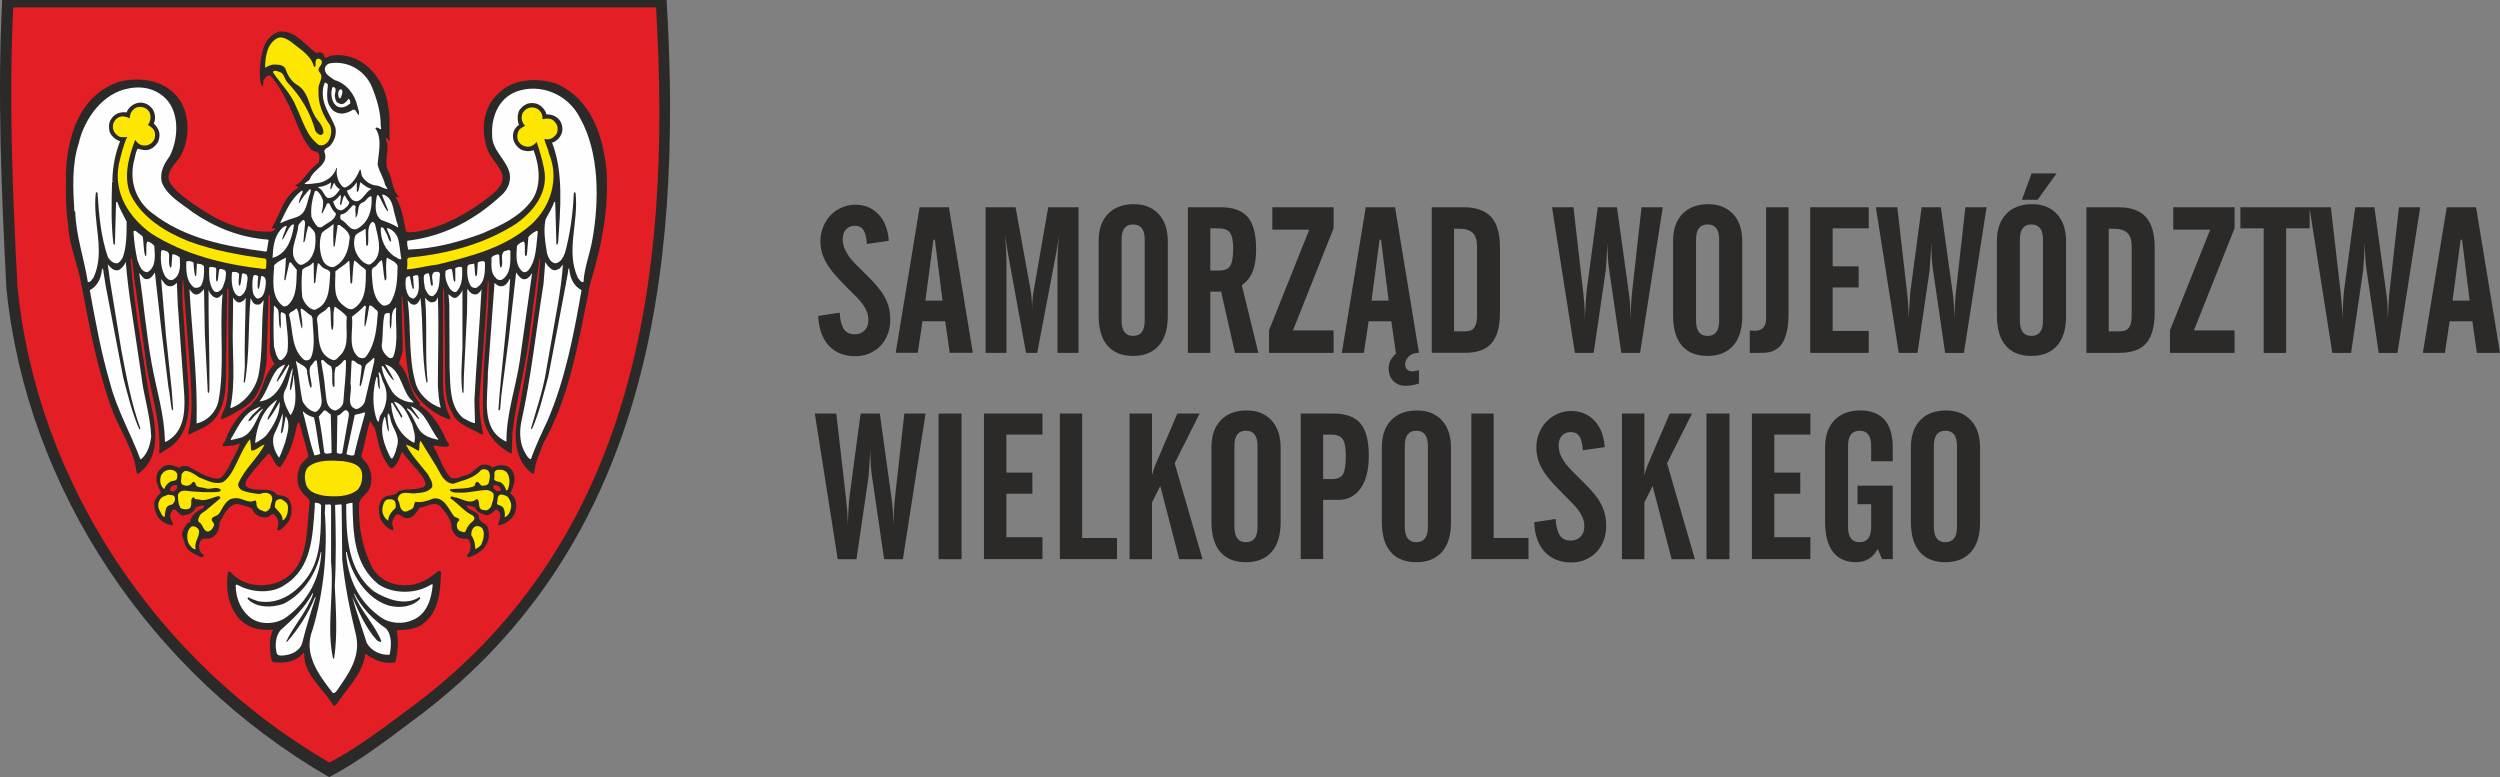
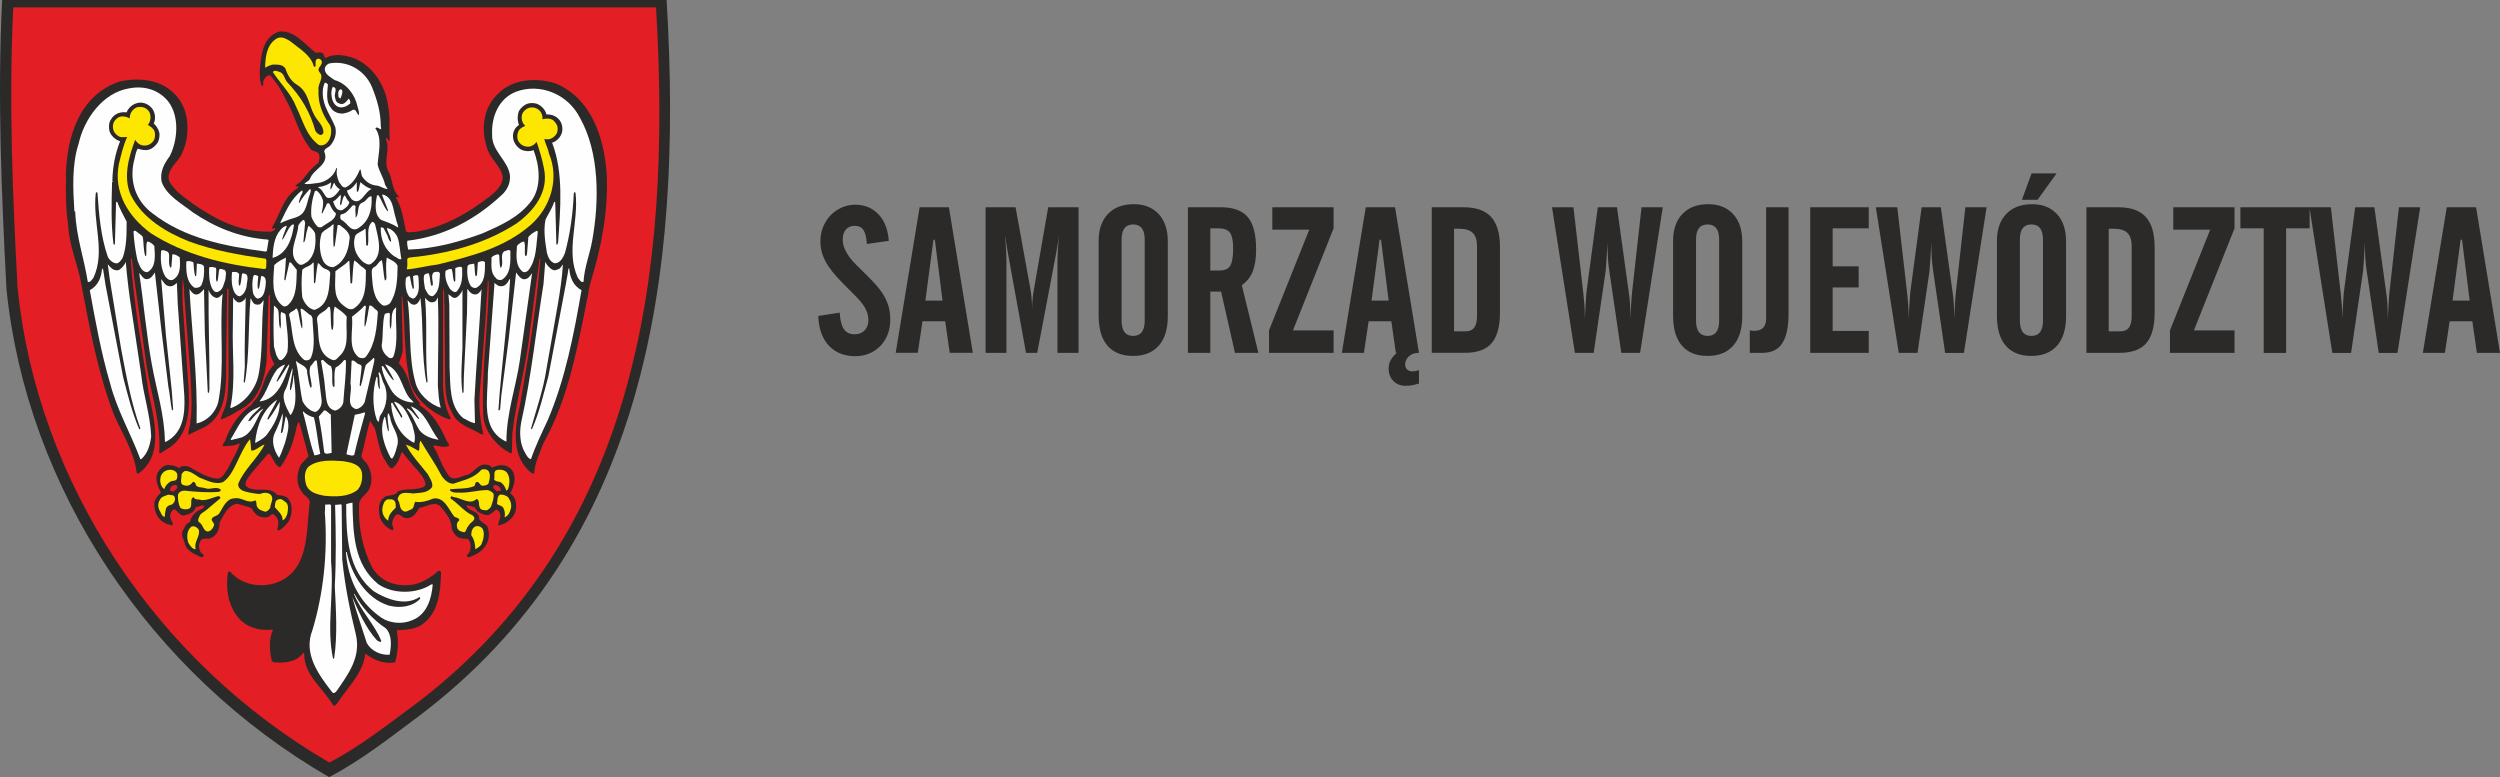
<svg xmlns="http://www.w3.org/2000/svg" xml:space="preserve" width="118.683mm" height="36.892mm" version="1.1" style="shape-rendering:geometricPrecision; text-rendering:geometricPrecision; image-rendering:optimizeQuality; fill-rule:evenodd; clip-rule:evenodd" viewBox="0 0 11870.48 3689.84">
  <rect x="0" y="0" width="11870.48" height="3689.84" fill="#808080" stroke="none" />
  <defs>
    <style type="text/css">
   
    .fil5 {fill:#FEFEFE}
    .fil1 {fill:#2B2A29}
    .fil2 {fill:#E31E24}
    .fil4 {fill:#FEFEFE;fill-rule:nonzero}
    .fil0 {fill:#2B2A29;fill-rule:nonzero}
    .fil6 {fill:#E32124;fill-rule:nonzero}
    .fil3 {fill:#FDE600;fill-rule:nonzero}
   
  </style>
  </defs>
  <g id="Warstwa_x0020_1">
    <path class="fil0" d="M11870.48 1675.36l-113.61 -691.18 -139.17 0 -113.54 691.18 104.79 0 22.47 -149.85 107.76 0 21.52 149.85 109.77 0zm-144.03 -248.05l-81.33 0 38.29 -288.91 6.84 0 36.21 288.91zm-234.99 -443.13l-100.88 0 -44.08 395.72c-2.01,16.98 -3.59,36.58 -4.9,58.74 -1.34,22.24 -2.68,47.98 -3.95,77.39 0,-23.51 -0.49,-45.6 -1.45,-66.16 -0.95,-20.55 -2.78,-39.28 -5.43,-56.26l-56.74 -409.43 -91.17 0 -52.86 395.72c-1.27,9.8 -2.61,25.9 -3.92,48.46 -1.27,22.56 -2.92,51.73 -4.93,87.68l0 -13.7c0,-19.61 -0.64,-38.35 -1.91,-56.36 -1.27,-17.93 -2.93,-35.38 -4.94,-52.36l-46.93 -409.43 -101.86 0 108.71 691.5 89.13 0 56.81 -387.84c1.9,-15.69 4.86,-61.06 8.78,-136.13 0,27.41 0.63,51.25 1.97,71.49 1.27,20.24 2.93,37.23 4.87,50.93l58.82 401.55 89.1 0 107.76 -691.5zm-524.82 100.11l0 -100.11 -328.84 0 0 100.11 110.68 0 0 591.56 106.53 0 0 -591.56 111.63 0zm-356.64 591.08l0 -106.49 -192.97 0 192.97 -484.76 0 -99.94 -290.92 0 0 106.47 175.33 0 -190.99 477.91 0 106.81 306.59 0zm-379.31 -501.26c0,-64.64 -13.86,-112.47 -41.6,-143.47 -27.74,-30.93 -71.27,-46.46 -130.62,-46.46l-151.72 0 0 691.18 156.62 0c59.35,0 102.05,-15.54 128.15,-46.46 26.14,-31.02 39.17,-79.79 39.17,-146.42l0 -308.39zm-109.03 326.78c0,23.51 -4.23,41.53 -12.63,53.89 -8.5,12.44 -22.79,18.57 -42.83,18.57l-53.6 0 0 -487.15 24.38 0c29.22,0 50.56,6.52 64.18,19.52 13.61,13.07 20.49,33.96 20.49,62.65l0 332.51zm-356.58 -677.63l-118.65 0 -46.12 125.37 74.51 0 90.26 -125.37zm44.99 323.45c0,-56.11 -14.53,-99.64 -43.61,-130.64 -29.08,-31.01 -68.17,-46.54 -117.11,-46.54 -52.99,0 -94.1,15.53 -123.56,46.54 -29.36,31.01 -44.07,73.49 -44.07,127.67l0 354.45c0,63.29 14,111.04 42.13,143.39 28.13,32.3 68.63,48.46 121.59,48.46 52.25,0 92.8,-16.16 121.55,-48.46 28.73,-32.35 43.08,-79.14 43.08,-140.52l0 -354.35zm-109.62 375.95c0,48.23 -18.28,72.37 -54.87,72.37 -36.56,0 -54.83,-24.14 -54.83,-72.37l0 -385.44c0,-47.66 18.27,-71.42 54.83,-71.42 36.59,0 54.87,23.76 54.87,71.42l0 385.44zm-267.71 -538.47l-100.81 0 -44.14 395.72c-1.94,16.98 -3.6,36.58 -4.9,58.74 -1.31,22.24 -2.65,47.98 -3.92,77.39 0,-23.51 -0.49,-45.6 -1.48,-66.16 -0.95,-20.55 -2.79,-39.28 -5.36,-56.26l-56.74 -409.43 -91.14 0 -52.82 395.72c-1.38,9.8 -2.68,25.9 -4.02,48.46 -1.27,22.56 -2.9,51.73 -4.91,87.68l0 -13.7c0,-19.61 -0.63,-38.35 -1.94,-56.36 -1.27,-17.93 -2.92,-35.38 -4.9,-52.36l-47 -409.43 -101.76 0 108.71 691.5 89.03 0 56.91 -387.84c1.87,-15.69 4.8,-61.06 8.78,-136.13 0,27.41 0.57,51.25 1.91,71.49 1.3,20.24 2.93,37.23 4.97,50.93l58.64 401.55 89.24 0 107.65 -691.5zm-559.5 691.18l0 -103.92 -171.41 0 0 -206.61 123.46 0 0 -100.11 -123.46 0 0 -180.44 171.41 0 0 -100.11 -277.86 0 0 691.18 277.86 0zm-381.03 -691.18l-106.45 0 0 528.84c0,38.48 -18.6,57.78 -55.79,57.78 -2.64,0 -5.61,-0.17 -8.85,-0.49 -3.28,-0.31 -7.52,-0.79 -12.74,-1.51l0 106.57 59.77 0c43.65,0 75.22,-15.38 94.74,-46 19.58,-30.68 29.33,-76.35 29.33,-137.08l0 -508.1zm-219.72 162.52c0,-56.11 -14.53,-99.64 -43.68,-130.64 -29.04,-31.01 -68.06,-46.54 -117.14,-46.54 -52.86,0 -94.07,15.53 -123.46,46.54 -29.47,31.01 -44.14,73.49 -44.14,127.67l0 354.45c0,63.29 14.11,111.04 42.17,143.39 28.09,32.3 68.59,48.46 121.55,48.46 52.32,0 92.8,-16.16 121.48,-48.46 28.83,-32.35 43.22,-79.14 43.22,-140.52l0 -354.35zm-109.69 375.95c0,48.23 -18.28,72.37 -54.87,72.37 -36.56,0 -54.83,-24.14 -54.83,-72.37l0 -385.44c0,-47.66 18.27,-71.42 54.83,-71.42 36.59,0 54.87,23.76 54.87,71.42l0 385.44zm-267.64 -538.47l-100.84 0 -44.07 395.72c-2.01,16.98 -3.6,36.58 -4.94,58.74 -1.31,22.24 -2.61,47.98 -3.92,77.39 0,-23.51 -0.49,-45.6 -1.44,-66.16 -0.99,-20.55 -2.79,-39.28 -5.44,-56.26l-56.77 -409.43 -91.11 0 -52.89 395.72c-1.27,9.8 -2.57,25.9 -3.91,48.46 -1.31,22.56 -2.93,51.73 -4.91,87.68l0 -13.7c0,-19.61 -0.63,-38.35 -1.94,-56.36 -1.3,-17.93 -2.92,-35.38 -4.9,-52.36l-47.04 -409.43 -101.79 0 108.71 691.5 89.13 0 56.77 -387.84c1.94,-15.69 4.91,-61.06 8.86,-136.13 0,27.41 0.63,51.25 1.94,71.49 1.27,20.24 2.89,37.23 4.9,50.93l58.75 401.55 89.13 0 107.72 -691.5zm-773 189.92c0,-64.64 -13.87,-112.47 -41.6,-143.47 -27.78,-30.93 -71.24,-46.46 -130.59,-46.46l-151.72 0 0 691.18 156.63 0c59.31,0 102,-15.54 128.11,-46.46 26.14,-31.02 39.17,-79.79 39.17,-146.42l0 -308.39zm-109.03 326.78c0,23.51 -4.23,41.53 -12.63,53.89 -8.5,12.44 -22.79,18.57 -42.84,18.57l-53.56 0 0 -487.15 24.31 0c29.25,0 50.6,6.52 64.21,19.52 13.66,13.07 20.5,33.96 20.5,62.65l0 332.51zm-275.6 256.74c-5.23,1.27 -10.27,2.63 -15.17,3.9 -4.94,1.28 -10.94,2 -18.17,2 -8.47,0 -15.95,-2.95 -22.47,-8.85 -6.57,-5.9 -9.85,-14.34 -9.85,-25.42 0,-4.62 1.17,-9.95 3.46,-16.18 2.29,-6.22 5.89,-12.1 10.8,-17.53 4.9,-5.66 11.57,-10.36 20.07,-14.35 8.5,-3.91 18.91,-5.81 31.34,-5.81l-113.62 -691.18 -139.09 0 -113.58 691.18 104.76 0 22.54 -149.85 107.72 0 21.56 149.85 4.86 0c-11.07,9.08 -20.39,19.68 -27.87,31.82 -7.52,12.11 -11.29,26.27 -11.29,42.63 0,14.34 2.47,26.69 7.37,37.23 4.9,10.43 11.08,18.88 18.59,25.42 7.52,6.53 15.84,11.39 24.94,14.75 9.17,3.17 18.31,4.85 27.41,4.85 15.03,0 27.48,-1.2 37.27,-3.43 9.77,-2.32 19.26,-4.78 28.41,-7.34l0 -63.67zm-144 -330.31l-81.26 0 38.18 -288.91 6.88 0 36.21 288.91zm-261.39 248.05l0 -106.49 -192.97 0 192.97 -484.76 0 -99.94 -290.95 0 0 106.47 175.39 0 -191.09 477.91 0 106.81 306.66 0zm-357.07 0.17l-78.72 -321.3c24.91,-17.61 42.45,-40.17 52.65,-67.59 10.12,-27.41 15.27,-61.61 15.27,-102.74 0,-71.16 -13.3,-122.27 -39.73,-153.27 -26.53,-30.93 -68.91,-46.46 -127.16,-46.46l-157.02 0 0 691.35 106.39 0 0 -290.93 51.19 0 65.95 290.93 111.18 0zm-133.16 -414.47c-8.86,15.62 -26.39,23.43 -52.72,23.43l-42.44 0 0 -200.21 38.49 0c26.25,0 44.53,6.85 54.66,20.47 10.19,13.72 15.34,38.75 15.34,75.24 0,38.42 -4.48,65.43 -13.33,81.05zm-296.95 -114.36c0,-56.11 -14.53,-99.64 -43.68,-130.64 -29.08,-31.01 -68.13,-46.54 -117.14,-46.54 -52.93,0 -94.08,15.53 -123.5,46.54 -29.43,31.01 -44.1,73.49 -44.1,127.67l0 354.45c0,63.29 14.04,111.04 42.16,143.39 28.09,32.3 68.59,48.46 121.55,48.46 52.33,0 92.77,-16.16 121.52,-48.46 28.8,-32.35 43.19,-79.14 43.19,-140.52l0 -354.35zm-109.73 375.95c0,48.23 -18.28,72.37 -54.83,72.37 -36.6,0 -54.84,-24.14 -54.84,-72.37l0 -385.44c0,-47.66 18.24,-71.42 54.84,-71.42 36.55,0 54.83,23.76 54.83,71.42l0 385.44zm-314.14 153.04l0 -691.5 -144.1 0 -66.73 383.92c-3.24,16.98 -5.67,33.97 -7.33,50.93 -1.63,16.98 -2.4,34.28 -2.4,51.98 0,-37.94 -2.97,-72.53 -8.86,-103.86l-69.57 -382.97 -142.2 0 0 691.5 98.83 0 0 -436.85c0,-14.35 -0.57,-31.5 -1.55,-51.41 -0.96,-19.93 -2.9,-42.89 -5.47,-69.03 1.3,4.55 3.1,14.98 5.4,31.32 2.25,16.35 6.03,38.51 11.25,66.64l83.42 459.33 53.03 0 87.33 -459.33c1.94,-9.16 4.27,-21.91 6.88,-38.26 2.61,-16.26 5.86,-36.19 9.84,-59.7 -3.24,30.7 -5.43,55.95 -6.45,75.87 -0.95,19.93 -1.41,34.77 -1.41,44.57l0 436.85 100.1 0zm-501.95 -0.32l-113.58 -691.18 -139.06 0 -113.62 691.18 104.76 0 22.55 -149.85 107.72 0 21.55 149.85 109.67 0zm-143.93 -248.05l-81.29 0 38.18 -288.91 6.84 0 36.28 288.91zm-256.38 26.94c-5.54,-18.96 -13.55,-36.9 -23.92,-53.87 -10.44,-16.97 -23,-33.64 -37.61,-49.97 -14.71,-16.34 -31.13,-33.4 -49.37,-51.01 -14.95,-14.98 -28.97,-28.87 -42.06,-41.61 -12.98,-12.75 -24.2,-25.66 -33.7,-38.65 -9.38,-13.08 -16.9,-26.31 -22.43,-39.71 -5.54,-13.38 -8.33,-27.9 -8.33,-43.58 0,-19.63 5.22,-35.09 15.56,-46.57 10.37,-11.39 24.02,-17.12 40.82,-17.12 19.51,0 33.63,6.84 42.35,20.54 8.75,13.71 14.11,35.65 16.08,65.69l103.92 -14.75c-3.92,-54.19 -20.39,-96.35 -49.37,-126.48 -29.01,-30.05 -65.62,-45.13 -109.94,-45.13 -22.19,0 -43.37,4.39 -63.62,13.23 -20.18,8.78 -37.76,20.88 -52.78,36.2 -14.93,15.38 -26.81,33.72 -35.68,55 -8.82,21.2 -13.19,44.23 -13.19,69.02 0,22.87 3.28,43.76 9.77,62.64 6.52,18.96 15.7,37.23 27.34,54.92 11.75,17.7 25.58,35.15 41.53,52.45 15.91,17.28 33.74,35.7 53.24,55.31 14.36,14.34 27.31,27.41 39.07,39.21 11.78,11.72 21.8,23.51 30.31,35.24 8.5,11.79 15.03,23.74 19.58,35.86 4.55,12.05 6.77,25.27 6.77,39.63 0,20.23 -6.03,36.42 -18.09,48.45 -12.1,12.13 -27.95,18.17 -47.53,18.17 -22.86,0 -39.81,-8.37 -50.85,-25.02 -11.11,-16.58 -17.71,-42.56 -19.58,-77.79l-101.94 15.62c2.62,61.37 19.58,108.65 50.96,141.65 31.33,33 73.1,49.49 125.32,49.49 23.5,0 45.49,-4.23 65.74,-12.67 20.21,-8.52 37.68,-20.25 52.39,-35.39 14.64,-14.99 26.32,-33.16 34.83,-54.36 8.47,-21.19 12.74,-44.56 12.74,-69.99 0,-24.14 -2.79,-45.74 -8.33,-64.64z" />
-     <path class="fil0" d="M9401.72 2126.08c0,-56.1 -14.6,-99.63 -43.68,-130.62 -29.04,-31.02 -68.13,-46.55 -117.11,-46.55 -52.96,0 -94.1,15.53 -123.45,46.55 -29.51,31 -44.18,73.48 -44.18,127.66l0 354.45c0,63.28 14.04,111.04 42.2,143.39 28.09,32.28 68.56,48.46 121.52,48.46 52.25,0 92.83,-16.18 121.55,-48.46 28.76,-32.35 43.15,-79.14 43.15,-140.52l0 -354.36zm-109.69 375.96c0,48.22 -18.28,72.37 -54.87,72.37 -36.52,0 -54.8,-24.15 -54.8,-72.37l0 -385.43c0,-47.67 18.28,-71.43 54.8,-71.43 36.59,0 54.87,23.76 54.87,71.43l0 385.43zm-304.75 152.72l0 -348.77 -167.32 0 0 87.99 64.64 0 0 107.92c0,48.37 -18.27,72.52 -54.83,72.52 -36.56,0 -54.87,-24.15 -54.87,-72.37l0 -385.43c0,-47.67 18.31,-71.43 54.87,-71.43 36.56,0 54.83,23.84 54.83,71.49l0 73.49 102.68 0 0 -63.68c0,-59.45 -13.09,-103.85 -39.2,-133.34 -26.07,-29.5 -64.39,-44.23 -114.64,-44.23 -52.89,0 -94.03,15.53 -123.42,46.55 -29.47,31 -44.14,73.48 -44.14,127.66l0 354.45c0,63.28 12.59,111.04 37.75,143.39 25.16,32.28 61.68,48.46 109.31,48.46 45.8,0 80.06,-20.88 102.93,-62.64l20.57 47.98 50.84 0zm-391.19 0l0 -103.94 -171.41 0 0 -206.59 123.42 0 0 -100.11 -123.42 0 0 -180.44 171.41 0 0 -100.11 -277.8 0 0 691.18 277.8 0zm-384.25 -691.18l-109.03 0 0 691.5 109.03 0 0 -691.5zm-164.11 691.5l-132.24 -455.43 118.52 -236.07 -105.82 0 -105.74 246.84c-3.28,7.81 -8.19,22.87 -14.71,45.02l0 -291.86 -106.49 0 0 691.5 106.49 0 0 -269.32 39.23 -78.34 90.09 347.66 110.68 0zm-429.48 -221.43c-5.57,-18.96 -13.47,-36.9 -23.91,-53.86 -10.45,-16.98 -22.97,-33.65 -37.62,-49.98 -14.71,-16.34 -31.09,-33.4 -49.36,-51.01 -14.96,-14.98 -29.01,-28.85 -41.99,-41.61 -13.06,-12.75 -24.31,-25.66 -33.71,-38.67 -9.45,-13.06 -17,-26.29 -22.54,-39.69 -5.54,-13.38 -8.32,-27.9 -8.32,-43.59 0,-19.62 5.22,-35.08 15.59,-46.56 10.37,-11.39 23.99,-17.13 40.9,-17.13 19.43,0 33.56,6.85 42.27,20.56 8.75,13.7 14.15,35.64 16.09,65.68l103.91 -14.75c-3.95,-54.19 -20.32,-96.36 -49.4,-126.48 -28.97,-30.05 -65.63,-45.11 -109.95,-45.11 -22.19,0 -43.29,4.38 -63.54,13.21 -20.18,8.78 -37.83,20.89 -52.82,36.2 -14.92,15.38 -26.85,33.72 -35.64,55 -8.86,21.19 -13.16,44.24 -13.16,69.02 0,22.87 3.17,43.76 9.74,62.64 6.49,18.97 15.62,37.23 27.3,54.92 11.75,17.7 25.61,35.15 41.53,52.45 16.02,17.28 33.74,35.7 53.32,55.31 14.25,14.33 27.34,27.41 38.99,39.21 11.75,11.72 21.87,23.51 30.28,35.23 8.5,11.8 15.03,23.75 19.61,35.87 4.55,12.05 6.85,25.27 6.85,39.63 0,20.23 -6.07,36.42 -18.14,48.45 -12.06,12.13 -27.88,18.18 -47.49,18.18 -22.83,0 -39.8,-8.38 -50.92,-25.03 -11.11,-16.56 -17.64,-42.56 -19.58,-77.79l-101.86 15.62c2.57,61.38 19.58,108.65 50.95,141.63 31.3,33.02 73.1,49.51 125.36,49.51 23.46,0 45.34,-4.23 65.59,-12.66 20.25,-8.53 37.72,-20.26 52.4,-35.4 14.78,-14.98 26.35,-33.16 34.83,-54.37 8.5,-21.18 12.73,-44.55 12.73,-69.98 0,-24.14 -2.75,-45.74 -8.29,-64.64zm-360.61 221.11l0 -100.11 -165.48 0 0 -591.08 -105.89 0 0 691.18 271.37 0zm-368.08 -528.68c0,-56.1 -14.54,-99.63 -43.58,-130.62 -29.04,-31.02 -68.13,-46.55 -117.11,-46.55 -52.96,0 -94.1,15.53 -123.6,46.55 -29.36,31 -44.07,73.48 -44.07,127.66l0 354.45c0,63.28 14.08,111.04 42.13,143.39 28.17,32.28 68.66,48.46 121.63,48.46 52.18,0 92.76,-16.18 121.48,-48.46 28.76,-32.35 43.12,-79.14 43.12,-140.52l0 -354.36zm-109.6 375.96c0,48.22 -18.3,72.37 -54.86,72.37 -36.56,0 -54.83,-24.15 -54.83,-72.37l0 -385.43c0,-47.67 18.27,-71.43 54.83,-71.43 36.56,0 54.86,23.76 54.86,71.43l0 385.43zm-320.34 -491.52c-26.46,-31.34 -68.73,-46.95 -126.85,-46.95l-156.69 0 0 691.1 106.38 0 0 -281.12 73.67 0c43.15,0 77.76,-18.08 103.95,-54.26 26.1,-36.28 39.27,-88.24 39.27,-156.15 0,-70.46 -13.3,-121.31 -39.73,-152.63zm-82.14 239.82c-8.5,16.26 -26.07,24.39 -52.86,24.39l-42.16 0 0 -211.06 38.25 0c26.77,0 45.02,7.33 54.9,21.99 9.81,14.66 14.71,41.13 14.71,79.62 0,40.41 -4.34,68.71 -12.84,85.05zm-296.81 -124.26c0,-56.1 -14.6,-99.63 -43.68,-130.62 -29.04,-31.02 -68.13,-46.55 -117.11,-46.55 -52.96,0 -94.1,15.53 -123.56,46.55 -29.4,31 -44.07,73.48 -44.07,127.66l0 354.45c0,63.28 14.04,111.04 42.09,143.39 28.2,32.28 68.67,48.46 121.63,48.46 52.25,0 92.8,-16.18 121.51,-48.46 28.73,-32.35 43.19,-79.14 43.19,-140.52l0 -354.36zm-109.69 375.96c0,48.22 -18.31,72.37 -54.84,72.37 -36.59,0 -54.86,-24.15 -54.86,-72.37l0 -385.43c0,-47.67 18.27,-71.43 54.86,-71.43 36.53,0 54.84,23.76 54.84,71.43l0 385.43zm-261.07 153.04l-132.25 -455.43 118.52 -236.07 -105.82 0 -105.74 246.84c-3.28,7.81 -8.19,22.87 -14.68,45.02l0 -291.86 -106.52 0 0 691.5 106.52 0 0 -269.32 39.2 -78.34 90.09 347.66 110.69 0zm-406.16 -0.32l0 -100.11 -165.52 0 0 -591.08 -105.78 0 0 691.18 271.3 0zm-353.86 0l0 -103.94 -171.41 0 0 -206.59 123.39 0 0 -100.11 -123.39 0 0 -180.44 171.41 0 0 -100.11 -277.86 0 0 691.18 277.86 0zm-384.24 -691.18l-109.07 0 0 691.5 109.07 0 0 -691.5zm-170.78 0l-100.88 0 -44.07 395.72c-1.94,16.98 -3.6,36.6 -4.9,58.74 -1.31,22.23 -2.58,47.98 -3.92,77.39 0,-23.51 -0.46,-45.58 -1.44,-66.14 -1.03,-20.56 -2.79,-39.3 -5.4,-56.28l-56.81 -409.43 -91.07 0 -52.89 395.72c-1.31,9.8 -2.65,25.91 -3.95,48.46 -1.27,22.56 -2.9,51.73 -4.87,87.68l0 -13.7c0,-19.61 -0.67,-38.35 -1.98,-56.34 -1.27,-17.95 -2.93,-35.4 -4.87,-52.38l-47.03 -409.43 -101.87 0 108.75 691.5 89.09 0 56.85 -387.84c1.94,-15.69 4.9,-61.06 8.78,-136.13 0,27.41 0.67,51.25 1.98,71.49 1.3,20.24 2.92,37.23 4.9,50.93l58.75 401.55 89.13 0 107.72 -691.5z" />
    <path class="fil1" d="M3165.18 0c79.94,1330.43 -104.41,2587.46 -1171.49,3396.54 -140.96,104.65 -279.24,214.58 -431.16,293.29 -850.14,-491.44 -1437.22,-1372.44 -1532.06,-2320.12 -23.04,-449.27 -43.38,-912.27 -20.33,-1369.72l3155.04 0z" />
    <path class="fil2" d="M3114.98 35.26c77.24,1292.46 -101.72,2514.22 -1133.53,3301.51 -136.87,100.63 -271.16,207.7 -417.54,283.86 -823.03,-477.82 -1388.42,-1333.19 -1480.61,-2254.93 -23.04,-435.78 -42.04,-885.19 -20.34,-1330.44l3052.02 0z" />
    <path class="fil1" d="M1500.18 251.17c10.8,-1.43 18.98,-5.47 29.86,0 9.44,5.43 6.72,17.61 16.25,24.36 40.66,-24.36 97.57,-13.48 139.68,2.72 89.48,39.42 146.39,134.46 157.23,228.06 10.82,51.62 4.12,107.37 6.81,163 -9.51,-1.43 -8.16,-14.91 -16.32,-13.62 -4.01,9.47 5.48,17.61 5.48,28.53 5.41,42.01 -14.94,85.58 2.68,124.85 24.41,39.42 16.25,92.32 54.25,126.3 -2.7,4.01 -10.86,-4.03 -16.33,2.72 28.51,47.44 36.69,104.5 47.51,160.12 13.48,9.46 31.17,1.43 46.09,2.72 132.87,-21.65 246.74,-86.86 353.85,-169.59 29.84,-24.51 61.06,-53.01 59.68,-92.3 -9.44,-53.05 -63.69,-88.32 -75.93,-141.34 -28.41,-86.88 -14.9,-191.39 55.6,-253.89 67.8,-70.53 183.06,-75.97 272.55,-47.45 169.43,71.95 227.74,255.19 241.3,423.59 9.5,183.21 -25.75,355.65 -75.88,518.5 -2.73,10.89 -4.1,15.05 -9.54,39.43 -1.36,8.17 0,8.17 -1.36,14.91 -50.16,245.69 -92.2,496.98 -214.14,712.74 -16.35,46.13 -39.42,89.6 -43.39,141.19 -2.72,5.45 -6.92,0 -10.89,0 -99.01,-74.67 -82.77,-215.88 -56.97,-320.39 39.38,-228.07 78.65,-457.43 97.64,-695.11 -1.35,-1.3 -2.74,-4.01 -4.08,-2.71l-44.74 335.31c-16.25,168.41 -65.11,324.52 -84.05,492.82l-2.73 95.02 -6.75 0c-66.48,-33.95 -120.69,-100.47 -128.84,-173.73 -9.44,-200.97 19.01,-397.78 25.78,-598.76 -1.38,-16.19 2.73,-33.82 -2.73,-48.75l-1.35 0 -12.24 198.12 -25.78 334c-6.71,69.24 2.76,137.18 16.32,200.97l-12.13 -2.84c-48.86,-29.83 -116.68,-44.72 -138.33,-107.1 -33.91,-55.75 -29.83,-127.71 -31.21,-194.24l-2.7 -316.23c-4.08,-23.07 2.7,-50.31 -5.47,-71.95l-1.27 0 0 469.61c3.99,50.29 12.17,100.49 35.23,142.63l0 6.72 -9.55 0c-88.09,-31.22 -184.3,-113.94 -189.76,-215.74 -23.03,-116.84 -14.94,-247.13 -29.84,-369.28l-2.73 4.03 5.46 248.4c-1.38,24.52 -10.89,46.19 -18.98,67.84 55.56,53.04 46.09,134.45 101.65,188.75l-2.7 9.48c65.14,40.72 101.72,107.23 128.85,171 3.97,6.89 13.52,12.21 10.79,21.81 -23.07,12.16 -50.17,-1.31 -74.5,-1.31 0,8.04 8.09,17.62 13.51,27.09 18.98,40.73 33.85,84.15 63.72,120.86 23.01,20.34 52.9,-1.43 77.22,-6.89 36.65,-5.43 52.97,-52.9 92.21,-50.16 12.24,0 24.48,2.72 32.58,14.9 23.02,-13.49 59.63,-18.94 82.66,0 21.77,16.31 25.79,42.15 23.04,66.5 -3.99,19.06 -9.42,36.71 -20.31,54.34 28.49,18.91 32.57,52.89 25.78,84.14 -9.46,36.69 -47.44,63.79 -82.69,69.23 1.35,-23.04 27.11,-57.05 -8.16,-75.94 -8.09,3.98 -17.58,14.87 -27.1,20.31 -17.63,14.93 -40.67,0 -58.29,-8.13 -8.16,-5.47 -12.17,-14.92 -17.63,-23.08 -13.58,-2.74 -25.75,-8.19 -39.35,-9.5 5.43,28.58 47.51,23.1 59.72,51.62 -5.47,32.55 42,31.13 43.35,61.1 12.2,40.68 -5.43,82.79 -37.93,107.2 -16.32,13.51 -33.91,18.94 -51.55,27.11 -4.04,0 -8.16,0 -10.85,-5.33 -1.31,-6.85 6.81,-10.9 9.51,-16.35 10.82,-17.61 10.82,-46.13 -2.7,-62.47 -8.12,-6.74 -21.71,-1.31 -31.15,-5.43 -25.8,-1.31 -42.13,-27.11 -48.86,-48.88 0,-42.04 -28.48,-73.29 -55.59,-105.83 -31.15,-23.06 -65.07,6.76 -97.6,9.49 -13.59,23.04 -31.19,52.9 -63.76,48.88 -16.27,0 -27.16,-20.39 -43.41,-17.66 -13.52,10.77 -18.94,24.41 -21.64,39.3 -2.73,13.6 10.86,24.5 2.7,36.69 -27.15,-8.17 -48.83,-33.96 -59.72,-57.05 -8.09,-32.54 -12.17,-73.26 14.98,-96.33 18.98,-20.35 52.9,-4.16 70.48,-32.54 35.23,-13.62 78.62,-4.16 113.82,-17.77 6.88,0 13.62,-8.04 16.34,-14.78 -5.45,-33.97 -32.54,-59.76 -57,-87 -17.61,-23.08 -36.56,-42.02 -52.83,-65.1l-4.08 0c-9.51,27.11 -18.99,56.92 -44.7,75.98 -17.64,-1.42 -20.37,-20.35 -29.87,-31.25 -32.59,-46.16 -36.6,-104.51 -52.92,-158.83 -8.07,-12.19 -16.2,-24.37 -21.59,-36.7 -17.64,54.33 -25.78,112.8 -42.12,168.43 4.08,17.64 23.03,27.09 29.84,42.14 21.72,36.57 25.8,89.48 1.35,124.87 -13.54,18.9 -40.62,35.27 -42,61.05 -4.07,109.95 16.25,213.17 63.72,304.04 42,66.53 113.87,89.61 189.8,78.71 46.05,-8.03 85.42,-32.55 122.07,-65.09 5.39,-1.31 12.17,0 13.55,5.45 -2.73,96.34 -10.89,195.55 -94.9,252.45 -32.59,19.07 -71.89,21.77 -111.24,23.1l-4.06 4.01c9.53,47.6 5.45,103.19 -8.07,149.36 -52.95,8.13 -100.35,-10.9 -141.06,-42.02 -10.85,95.02 -86.74,162.87 -136.98,240.27 -4.01,4.01 -9.45,9.44 -16.18,5.43 -46.1,-81.41 -139.73,-143.94 -136.99,-245.7l-4.01 -4.15c-33.96,46.17 -90.93,50.33 -143.75,44.87l-6.81 -8.18c-9.52,-44.71 -14.88,-101.77 5.45,-143.89 -2.73,-6.76 -8.16,-1.33 -12.23,-1.33 -58.28,2.74 -113.83,-12.32 -153.21,-59.77 -47.46,-58.33 -59.69,-137.19 -47.46,-214.45 2.72,-4.16 6.8,-1.42 10.81,-1.42 52.97,61.06 137,76.07 211.58,54.3 161.39,-52.88 149.13,-233.48 164.02,-373.27 10.88,-31.25 -27.12,-39.4 -36.58,-62.49 -28.5,-33.85 -24.41,-92.32 -2.72,-129.02l35.23 -37.98c-13.54,-52.9 -28.5,-105.93 -43.39,-158.84l-4.01 -4c-10.89,16.18 -10.89,40.69 -17.62,59.75 -13.58,55.61 -35.29,107.23 -69.12,154.7 -19.06,-2.74 -25.8,-24.38 -35.3,-38 -5.45,-9.47 -9.53,-20.35 -18.97,-27.22l-8.15 6.87c-33.94,40.71 -73.24,80.13 -100.37,123.56 0,8.03 -4.01,14.91 -1.28,23.07 39.28,39.3 113.8,-4.12 149.1,43.45 20.34,2.72 42.01,2.72 55.63,21.64 20.33,28.52 14.88,70.65 1.28,100.51 -12.15,17.6 -28.48,35.27 -46.11,46.13 -4.02,0 -8.08,0 -10.8,-4.01 6.78,-19.07 9.52,-42.12 -2.71,-58.33 -8.12,-6.89 -16.25,-23.12 -27.14,-10.9 -12.15,13.49 -29.78,13.49 -47.38,9.46 -20.41,-5.45 -35.31,-23.06 -43.46,-40.72 -21.7,-10.87 -46.04,-14.93 -69.08,-21.77 -43.45,5.43 -63.77,54.34 -82.75,86.98 -1.36,29.86 -9.45,58.34 -36.65,73.26 -16.25,13.64 -50.11,-6.87 -56.92,21.66 -8.06,13.6 -5.35,33.96 2.74,47.59 4.07,8.15 16.23,9.45 14.94,19.05 -6.86,8.02 -16.32,4.02 -23.03,0 -24.49,-10.9 -54.26,-24.5 -65.13,-53.04 -2.72,-21.62 -21.7,-40.72 -12.17,-66.5 10.8,-14.91 13.51,-36.69 35.2,-42.03 2.72,-29.94 33.95,-55.75 59.7,-63.93 4.02,-5.28 8.1,-9.44 8.1,-14.89 -13.53,-1.31 -27.11,5.45 -40.68,8.19 -5.41,23.08 -31.15,33.95 -51.52,38 -31.17,13.61 -46.11,-61.1 -67.79,-8.2 -9.46,20.38 10.87,35.39 10.87,55.66 -29.87,-1.31 -60.99,-18.92 -75.94,-47.46 -9.54,-18.92 -13.53,-39.44 -12.24,-61.1 5.43,-17.61 17.65,-35.25 31.21,-46.16 -13.55,-28.52 -29.79,-62.35 -16.25,-93.74 10.82,-17.62 24.42,-33.84 44.76,-36.55 21.67,-2.72 42.02,4.01 58.26,13.47 10.88,-12.18 31.22,-10.76 44.81,-6.75 43.38,23.08 82.69,51.62 132.86,57.08 29.79,2.71 40.65,-32.56 55.54,-50.33 16.32,-39.28 42.1,-73.25 54.27,-113.97l-2.72 -2.71c-21.69,12.18 -50.18,10.89 -75.95,13.58 -8.09,-10.87 9.51,-17.61 10.82,-29.94 23.04,-63.78 65.13,-127.57 126.12,-169.59 4.08,-16.33 23.06,-23.07 28.5,-39.41 28.5,-50.19 32.5,-108.66 78.61,-150.68 -20.33,-28.53 -25.8,-63.77 -21.64,-101.91 0,-74.55 0,-153.27 0,-226.65 -4.16,0 -6.79,4.15 -6.79,5.46l-9.51 313.51c-12.17,88.3 -37.96,182.05 -127.43,226.78 -28.48,16.33 -56.98,35.28 -89.5,44.85 1.31,-23.08 16.26,-43.44 23.06,-66.49 12.16,-48.88 12.16,-104.52 13.53,-157.53l-1.37 -282.43 1.37 -112.66c-1.37,0 -2.72,-2.72 -4.08,-1.28l-2.71 2.72 -4.03 291.86c-4.13,138.46 21.62,310.92 -123.41,371.85 -20.31,8.31 -37.94,19.06 -56.98,27.22 -1.29,-21.78 9.53,-40.7 9.53,-63.77 10.8,-66.52 4.08,-139.8 1.35,-207.73l-31.21 -404.54c2.74,-20.35 -4,-37.98 -4,-58.34l-2.71 0c-1.39,32.56 -1.39,74.67 0,109.96l25.74 363.82c9.45,123.42 14.9,267.36 -107.15,332.56 -10.8,4.04 -18.96,17.64 -29.86,14.9 9.52,-147.91 -37.93,-275.49 -59.62,-412.68l-58.28 -412.7c-4.07,-32.55 -6.8,-66.52 -12.22,-97.76 -2.73,-1.3 -4.02,1.41 -5.44,2.71 16.3,218.62 54.25,427.76 86.77,639.49 24.46,119.4 73.28,293.15 -51.48,378.73 -4.08,0 -5.45,-4.15 -6.81,-6.72 -13.52,-101.92 -69.15,-184.65 -108.46,-275.68 -74.52,-194.08 -113.87,-404.53 -153.19,-612.23 -16.24,-99.07 -59.62,-185.94 -63.77,-289.15 -10.81,-70.52 -12.18,-150.65 -9.45,-219.89l-1.36 -19.06c6.79,-181.9 65.08,-376.01 256.26,-439.8 105.75,-23.08 222.34,-5.44 286.08,90.89 47.44,71.97 44.74,180.61 6.79,255.3 -20.32,42 -74.58,73.26 -58.28,127.59 25.78,47.58 77.24,80.11 119.26,111.36 108.52,74.69 225.07,133.03 366.1,127.59 6.8,-2.72 16.29,-5.46 17.6,-13.61 -4.01,-6.75 -12.18,2.74 -16.25,-4.02 42.02,-63.79 51.54,-146.64 127.49,-191.49 0,-2.74 -2.73,-5.33 -4.15,-5.33 -4.02,-1.42 -9.45,2.59 -10.79,-2.84 8.13,-9.47 20.32,-14.9 29.84,-24.37 23.05,-28.55 46.1,-61.08 77.33,-82.87 8.07,-12.18 8.07,-28.38 5.34,-42 -8.09,-16.34 -27.12,-12.3 -37.93,-23.07 -59.64,-70.67 -74.58,-160.25 -119.35,-236.23 -18.94,-40.72 -43.39,-80.14 -74.56,-115.39 -14.89,-4.04 -24.36,10.89 -29.79,20.35 -8.17,8.16 1.28,23.06 -8.17,31.24 -13.59,-19.06 -10.87,-46.16 -12.17,-70.66 5.45,-73.25 12.17,-165.58 94.94,-190.06 73.15,-4.02 117.89,61.18 172.15,101.91z" />
    <path class="fil3" d="M1379.49 196.84c39.29,32.54 97.65,65.21 109.89,116.8 2.64,1.31 2.64,5.32 6.72,4.03 6.79,-10.89 -5.44,-33.97 13.62,-39.42 6.71,0 14.87,4.02 17.58,10.9 6.74,23.05 -25.77,31.23 -10.87,52.9 25.77,27.23 -9.46,54.32 -4.01,85.58 -4.15,62.35 20.32,119.43 55.54,168.29 9.45,25.81 4.03,58.48 -12.17,78.69 -10.87,12.32 -25.75,19.07 -42.09,13.63 -60.99,-44.75 -75.86,-118.13 -107.1,-180.48 -23.04,-61.09 -74.58,-110.08 -111.15,-165.71 6.79,-10.77 20.32,-4.01 29.85,-1.3 24.33,6.73 24.33,32.54 37.94,48.87 66.43,69.23 111.17,146.52 134.23,232.11 5.42,8.16 13.51,16.32 23.04,19.04 6.79,1.3 12.23,-4.15 14.95,-9.48 2.66,-35.38 -31.21,-58.47 -44.81,-88.28 -25.76,-47.58 -25.76,-107.23 -81.33,-141.21 -29.84,-17.63 -44.74,-48.88 -55.55,-78.68 -14.93,-19.06 -39.38,-16.35 -59.7,-16.35 -12.16,2.72 -24.39,8.17 -35.22,14.9 1.31,-51.59 6.75,-108.51 54.21,-138.46 23.05,-13.46 47.47,1.42 66.42,13.62z" />
    <path class="fil4" d="M1765.93 412.71c23.01,57.03 42,118.12 42,184.63 0,5.43 2.7,10.89 1.43,16.33 -8.16,0 -19.06,-15.05 -27.19,-4.15 33.93,46.16 14.94,116.69 10.86,171.02 6.74,33.96 28.5,62.49 35.25,96.33l12.22 20.48c-17.65,0 -32.57,-13.6 -51.55,-16.32 -27.12,-1.32 -51.48,-17.64 -67.78,-40.71 -6.71,-9.61 -5.44,-23.09 -9.44,-35.29l-2.74 0c-13.57,32.56 -33.91,67.82 -66.4,84.16 -17.64,5.44 -24.48,-16.33 -32.59,-24.5 -8.09,-18.92 -14.95,-42.03 -9.52,-63.79 -1.29,-1.29 -2.72,-4.02 -4,-2.73 -9.52,38.01 -48.83,65.22 -85.49,70.67 -21.6,1.31 -44.65,8.03 -65.06,4.02 5.43,-9.47 18.97,-10.76 25.76,-23.08 16.25,-48.88 94.93,-67.81 67.79,-130.3 1.36,-16.33 20.34,-17.63 29.86,-29.82 18.96,-23.08 29.85,-51.61 23.05,-84.3 -18.97,-51.47 -56.92,-96.33 -59.64,-154.67 -1.42,-21.65 1.3,-40.72 9.46,-58.36 6.72,0 12.16,5.34 14.88,9.47 -2.72,32.54 -10.8,80.12 12.24,107.23 12.23,21.79 35.3,31.26 59.62,29.95 17.63,-2.85 32.56,-8.15 46.12,-17.62 14.87,-4.15 16.32,12.18 23.05,18.93 1.34,1.3 1.34,6.76 5.43,5.43 4.08,-14.89 -4.09,-28.52 -6.8,-43.43 -12.17,-54.33 -52.9,-107.23 -108.46,-122.26 -17.6,-13.5 -43.38,-24.38 -46.09,-50.19 0,-13.61 8.14,-23.07 20.32,-28.51 85.47,-16.22 169.52,31.22 203.4,111.37z" />
    <path class="fil4" d="M1591.03 462.89c1.36,8.15 2.71,16.32 9.44,23.07 9.52,5.43 19.04,10.89 28.49,6.86 12.15,-4.14 19.04,-16.33 27.13,-24.5 5.42,5.46 8.09,13.61 6.77,23.07 -16.27,13.61 -37.93,24.5 -59.66,14.91 -21.63,-12.18 -28.5,-36.57 -29.79,-59.64 0,-12.32 1.29,-24.5 6.74,-33.96 27.11,4.01 4.07,32.54 10.87,50.18z" />
    <path class="fil5" d="M797.86 480.51c55.56,70.68 46.1,186.07 8.14,260.77 -25.75,35.27 -48.81,74.67 -38,123.42 24.42,65.22 94.92,101.91 146.39,142.63 107.16,73.25 225.07,120.84 358.01,130.31l2.71 4.01 -8.16 50.32 -5.37 2.58c-193.92,-25.67 -385.11,-62.36 -539.67,-183.21 -77.25,-58.35 -107.11,-149.23 -86.77,-242.96 6.78,-20.37 6.78,-43.45 18.96,-62.51 13.62,4.16 32.5,9.47 50.17,5.46 17.63,-4.04 35.3,-18.92 46.09,-36.71 5.39,-13.49 9.54,-31.12 5.39,-47.45 -4,-14.91 -13.52,-29.82 -25.75,-40.73 10.87,-21.76 6.85,-52.89 -8.09,-71.95 -18.98,-23.08 -48.82,-33.98 -77.25,-23.08 -19.02,6.89 -36.65,23.08 -43.39,42.15 -29.92,-4.13 -59.7,6.75 -74.56,33.98 -10.88,14.77 -10.88,37.85 -6.82,55.61 6.82,21.67 28.43,40.73 50.18,47.46 -23.04,58.35 -35.23,120.84 -36.64,188.64l5.43 4.16c-1.36,-2.71 -2.71,-1.29 -4.02,-1.29l-2.72 2.59c-2.71,97.76 -5.41,198.25 6.74,294.59 1.35,1.42 2.71,2.72 4.07,2.72l2.72 -4.02 5.38 -196.83c1.42,-1.42 2.73,-4.14 5.43,-2.72 12.23,32.53 28.49,62.35 44.81,93.62 0,58.47 0,120.83 -19.03,172.44 -6.73,9.46 -13.54,21.64 -25.77,25.79 -18.96,1.3 -36.58,-14.91 -44.66,-31.26 -32.66,-93.73 -42.11,-198.25 -48.82,-302.74 -1.42,-1.28 -2.74,-4.02 -5.44,-4.02l-2.72 4.02c-16.32,139.9 47.39,276.97 -10.89,401.95 -6.72,8.03 -14.87,24.38 -27.05,20.21 -17.66,-112.53 -55.62,-215.75 -59.69,-333.86l-4.08 -1.43c-6.81,-108.53 -12.18,-222.62 20.37,-321.68 25.73,-115.42 113.85,-241.68 239.97,-262.04 70.44,-13.48 138.3,5.44 184.4,61.05z" />
    <path class="fil4" d="M2754.36 560.64c92.14,164.28 92.14,393.77 56.91,585.15 -12.2,65.1 -36.61,124.88 -40.67,192.67 -12.17,4.17 -20.32,-12.18 -27.13,-20.21 -58.29,-126.28 5.47,-263.48 -10.82,-403.23 -1.35,-1.43 -4.08,-4.15 -5.43,-1.43l-2.73 4.14c-4.07,97.65 -17.59,194.09 -42.01,283.7 -8.07,20.36 -21.66,47.59 -47.47,48.87 -23.05,-5.44 -32.49,-29.83 -37.92,-48.87 -8.17,-50.17 -17.6,-107.25 -6.81,-158.84 13.51,-28.52 32.58,-54.33 40.65,-84.15 2.7,-1.42 5.47,2.72 5.47,4.01l5.35 196.84c1.43,1.42 2.74,2.72 4.12,2.72l4.05 -9.47c10.89,-157.4 27.09,-332.58 -28.49,-475.08 16.27,-4.16 32.56,-17.76 40.73,-33.97 13.5,-21.76 9.49,-54.32 -5.43,-73.38 -16.29,-20.34 -38,-27.09 -62.38,-27.09 -4.07,-19.06 -19.04,-36.71 -36.64,-46.16 -13.56,-8.17 -33.89,-9.46 -50.1,-5.46 -17.63,5.46 -33.95,19.07 -43.43,35.3 -8.16,20.36 -8.16,46.13 0,66.49 -19,12.18 -29.83,32.68 -28.44,57.05 1.27,24.37 16.19,46.19 37.92,59.78 16.31,8.15 42.11,10.77 59.71,2.72 28.42,73.25 39.31,172.44 -9.55,240.24 -59.64,80.15 -149.11,118.11 -231.84,154.69 -111.15,40.86 -227.77,73.39 -353.92,77.39 -2.63,-13.59 -6.69,-28.37 -4.01,-42 173.51,-20.35 323.99,-99.18 455.57,-224.05 23.05,-25.79 35.23,-54.32 31.22,-90.89 -12.24,-69.23 -86.81,-112.8 -84.12,-188.78 -4.08,-85.45 31.22,-171.02 112.53,-203.56 115.27,-43.45 248.2,10.88 305.11,124.85z" />
    <path class="fil4" d="M1624.93 430.34c2.74,13.48 -4.12,25.8 -8.14,36.57 -4.09,1.42 -8.15,-4.01 -9.52,-6.75 -1.35,-12.18 -4.07,-27.08 6.8,-35.26 5.44,-1.28 9.45,0 10.86,5.44z" />
    <path class="fil3" d="M711.1 536.14c6.74,19.06 4.03,42.14 -9.52,57.05 10.81,5.44 27.13,16.34 32.57,31.26 4.01,14.9 2.72,33.97 -6.79,46.15 -14.96,19.07 -36.59,24.5 -58.35,17.65 -10.8,-4.03 -21.62,-14.94 -27.06,-24.38 -29.85,78.69 -58.33,176.47 -21.73,260.61 55.61,112.68 172.23,180.61 279.32,222.62 115.24,42.14 237.3,63.8 362.07,81.43 6.74,9.6 1.29,23.07 2.66,35.27l-1.37 10.89 -8.16 2.73c-192.48,-21.66 -378.24,-67.83 -538.19,-169.74 -107.15,-78.68 -179.02,-194.08 -151.91,-329.83 10.89,-43.45 20.33,-86.88 39.32,-127.6 -14.89,1.32 -35.24,4.16 -47.47,-8.16 -18.96,-13.62 -24.34,-36.71 -17.6,-58.34 4.07,-10.91 16.3,-24.51 28.48,-28.54 16.26,-5.43 33.94,-1.3 48.84,6.88 -1.37,-21.78 12.16,-42.14 31.2,-51.61 25.72,-8.17 52.85,1.29 63.72,25.66z" />
    <path class="fil3" d="M2571.3 538.99c4,8.07 5.41,17.63 4,27.08 17.7,-3.99 44.81,-6.85 58.32,12.2 10.86,10.9 16.29,24.5 13.55,42.15 -1.31,16.2 -14.88,29.82 -28.45,36.57 -9.47,5.43 -23.03,5.43 -33.9,2.71 4.08,23.07 17.68,44.87 21.68,69.24 50.21,118.12 9.51,252.58 -85.39,338.01 -127.48,111.39 -284.71,149.39 -442.06,188.79 -48.81,5.45 -94.9,18.93 -145.03,23.08l-2.68 -2.73c5.41,-14.9 1.31,-31.25 2.68,-47.58l8.16 -5.43c182.95,-17.64 357.92,-63.8 509.73,-161.56 84.16,-60.94 153.31,-149.26 131.51,-259.21 -8.15,-44.86 -21.66,-87 -35.23,-129.02 -9.49,12.2 -21.66,21.79 -37.92,23.12 -20.33,1.28 -40.66,-9.49 -50.24,-28.55 -6.75,-16.32 -4.05,-37.99 5.43,-51.61 8.16,-9.47 17.6,-13.49 28.48,-18.92 -14.88,-13.61 -20.31,-33.98 -14.88,-54.33 5.46,-16.32 23.04,-29.97 39.3,-32.55 23.02,-2.71 43.4,8.04 52.91,28.52z" />
    <path class="fil5" d="M1694.13 908.26c1.28,0 2.63,2.6 5.34,2.6 6.82,-13.5 6.82,-31.15 12.25,-46.17 14.86,15.02 33.84,27.23 52.83,32.67 -32.5,10.9 -50.1,81.44 -93.49,50.19 -10.89,-13.61 -21.79,-28.54 -23.06,-43.44 20.32,-4.15 35.24,-23.07 46.13,-39.42l0 43.57z" />
    <path class="fil4" d="M1571.99 866.13c1.42,10.75 -5.38,23.07 -2.66,33.84 9.52,-8.03 9.52,-24.36 17.61,-32.53 4.08,12.28 16.25,25.78 27.12,31.22 -13.6,20.36 -32.51,46.18 -59.7,40.73 -17.61,-12.18 -20.32,-39.42 -43.39,-48.87l0 -2.74c23.06,-1.3 43.39,-9.44 61.01,-21.64z" />
    <path class="fil5" d="M1471.69 921.75c-16.24,38 -13.51,91.04 -62.36,108.65 -25.76,8.04 -51.54,16.34 -75.93,28.52l-2.64 -1.41c27.03,-54.33 48.74,-111.39 101.64,-152.09l4.01 0 0 9.6c-8.09,14.9 -16.17,32.54 -17.62,48.86l2.73 0c12.24,-24.49 32.57,-47.58 50.18,-66.51 8.16,5.46 1.36,16.22 0,24.38z" />
    <path class="fil4" d="M1534.05 952.98c1.42,21.65 -2.72,39.3 -6.74,58.35l4.02 1.45c5.43,-15.05 14.96,-28.55 20.33,-44.87 2.71,-2.72 8.16,-4.04 12.25,-1.31 8.08,16.21 14.94,33.99 31.13,46.18 -2.65,33.96 -41.96,44.72 -65,63.8 -5.44,3.99 -16.33,3.99 -21.76,0 -13.53,-13.64 -23.04,-29.85 -29.79,-47.6 -4.08,-42.03 4.01,-82.87 16.25,-120.72 4.08,-1.44 8.15,-5.44 12.23,0 14.9,12.18 21.64,28.4 27.07,44.72z" />
    <path class="fil4" d="M1879.76 1037.15c1.39,14.91 10.9,28.52 10.9,43.43 -24.4,-16.19 -52.9,-25.8 -81.3,-36.69 -33.92,-25.67 -27.19,-78.69 -19.06,-116.69l6.81 0c16.25,24.37 24.41,54.32 43.39,75.97l2.7 -2.58 -28.49 -73.39 1.38 -4.15c52.83,13.61 48.83,73.37 63.67,114.1z" />
    <path class="fil4" d="M1616.79 924.47c5.44,17.63 -4.09,32.56 -1.36,48.88l4.08 0c6.74,-14.9 5.42,-35.26 17.6,-46.15 6.74,10.89 10.88,23.07 21.7,32.55 -2.73,17.75 -20.32,29.95 -33.89,37.99 -9.5,2.86 -19.01,-1.31 -25.75,-6.76 -9.52,-10.87 -13.61,-23.05 -17.61,-35.26 13.47,-4.14 25.7,-21.77 35.23,-31.25z" />
    <path class="fil4" d="M1764.55 938.09c2.73,59.64 -13.53,116.68 -67.79,147.94 -33.9,14.9 -48.76,-29.84 -75.94,-42.14 -6.74,-5.45 -6.74,-17.63 -2.72,-25.67 24.48,-1.43 40.73,-25.93 55.63,-42.14 2.69,-1.44 6.81,-1.44 10.86,-1.44l4.06 6.88c-4.06,17.62 1.3,31.27 0,48.88l1.3 2.74c17.69,-21.8 1.45,-61.09 32.6,-71.97 16.21,-5.45 23.01,-28.54 40.69,-29.83l1.32 6.75z" />
    <path class="fil4" d="M1448.63 1058.91l-8.07 89.62 2.7 2.73c9.45,-15.04 8.09,-35.4 13.53,-53.05 4.08,-9.44 2.66,-20.36 9.54,-25.79 10.8,9.59 24.32,21.76 29.77,35.26 5.43,49.03 1.37,100.5 -35.23,134.45 -13.59,6.89 -25.76,21.66 -42.1,12.2 -59.61,-47.46 -5.43,-122.14 -2.71,-181.91 4.16,-10.88 12.24,-18.93 21.77,-27.09 10.79,-4.04 8.08,9.45 10.79,13.59z" />
    <path class="fil4" d="M1782.16 1069.69c12.21,55.62 40.68,141.2 -18.93,181.9 -13.59,10.88 -27.16,-1.3 -38,-6.74 -36.59,-31.24 -54.17,-78.7 -38.01,-126.28 12.24,-16.2 32.58,-18.93 46.14,-32.55l2.7 2.74 2.69 74.67 4.12 4.02 4.03 -4.02c6.74,-36.69 -9.44,-84.17 20.37,-109.96 8.16,0 13.58,8.05 14.88,16.21z" />
    <path class="fil4" d="M1395.73 1069.69c-9.44,62.49 -31.15,135.75 -101.66,154.81 2.74,-44.75 5.45,-95.04 36.68,-131.72 8.09,-9.47 18.88,-20.36 31.12,-20.36 -5.44,19.06 -16.24,40.71 -21.66,61.18l-1.36 1.3 2.7 2.74c16.24,-20.35 21.69,-47.59 40.66,-66.54 4.09,-4.14 12.24,-9.56 13.53,-1.4z" />
    <path class="fil4" d="M1584.23 1065.66c-2.66,35.27 -2.66,73.27 0,107.23l5.43 -5.43 13.54 -99.08 9.5 0c20.33,16.21 55.62,38.03 46.12,71.97 -4.12,51.61 -24.44,104.5 -74.59,127.59 -20.31,2.72 -40.67,-10.91 -50.18,-29.83 -17.61,-36.7 -20.34,-91.04 -6.74,-130.45 14.9,-18.9 36.61,-24.36 52.85,-42.01l4.07 0z" />
    <path class="fil4" d="M1839.16 1117.28c4.03,10.88 6.69,25.78 17.58,31.25 1.35,-23.21 -14.9,-43.45 -20.35,-65.22 20.35,0 40.68,21.77 50.23,40.7 12.2,32.7 12.2,70.54 18.94,105.93 -12.17,5.45 -21.7,-9.46 -32.49,-12.3 -47.55,-32.57 -66.46,-82.73 -65.15,-135.62 2.7,-5.42 9.51,-1.43 13.59,1.3l17.64 33.98z" />
    <path class="fil4" d="M675.81 1121.29l2.71 6.87c4.09,28.54 2.72,59.64 10.81,86.88 6.81,1.3 5.44,-6.87 5.44,-10.88 1.37,-19.09 -2.71,-40.72 4.08,-57.07 12.24,0 24.41,9.61 33.87,20.37 2.7,43.43 10.87,100.49 -32.5,124.84 -29.79,0 -37.96,-33.83 -47.47,-55.62 -9.51,-43.42 -16.25,-89.6 -18.96,-137.04 2.71,-4.15 6.73,-5.46 10.87,-2.72l31.15 24.37z" />
    <path class="fil4" d="M2553.66 1099.64c-8.12,63.8 -5.43,131.59 -43.35,181.92 -6.78,8.15 -16.33,13.6 -27.2,9.45 -37.93,-28.54 -31.17,-80.12 -28.43,-123.55 9.5,-10.76 21.71,-20.37 33.89,-20.37 8.15,20.37 0,46.18 5.41,67.95 6.82,2.59 5.44,-4.15 8.16,-6.87l6.71 -82.85c10.9,-13.49 25.78,-22.94 40.77,-29.83l4.04 4.15z" />
    <path class="fil4" d="M801.85 1202.85c4.15,21.65 -3.99,48.75 6.82,67.82 4.07,1.42 4.07,-4.04 5.43,-5.44l4.09 -57.06c10.88,-2.72 24.39,5.45 35.23,13.62 2.72,39.41 5.44,86.87 -33.87,107.22 -14.95,4.01 -24.41,-4.04 -33.94,-14.92 -21.69,-35.26 -24.41,-81.41 -20.33,-123.56 9.53,-6.73 20.33,1.44 29.86,4.02l6.71 8.3z" />
    <path class="fil4" d="M2423.53 1191.96c0,50.16 4.05,109.94 -42.07,137.04 -10.86,1.42 -21.71,0 -27.03,-9.47 -27.21,-24.37 -20.39,-63.79 -20.39,-97.75 9.49,-9.49 20.39,-12.21 31.18,-14.92l5.39 5.43c1.42,20.37 0,40.73 5.43,58.37 6.76,1.42 4.08,-5.44 6.76,-8.19 6.83,-23.07 -9.49,-57.03 13.56,-70.51 9.55,0 20.33,-10.9 27.17,0z" />
    <path class="fil4" d="M1357.78 1223.09c-1.36,35.39 -4.01,70.64 -8.15,104.63 1.43,1.29 2.71,4.01 5.46,2.71l19.02 -84.29 6.74 0 28.47 35.42c-2.72,58.34 2.71,127.57 -43.38,168.29 -6.78,4.02 -16.31,8.15 -23.04,2.72 -58.26,-43.44 -44.79,-127.6 -40.66,-194.09 16.25,-16.35 36.6,-25.8 55.54,-35.39z" />
    <path class="fil4" d="M1887.92 1262.48c-1.3,63.8 -2.69,127.59 -36.64,177.91 -9.44,8.02 -21.61,13.48 -33.85,9.46 -44.73,-29.82 -47.43,-88.3 -51.51,-138.48 0,-14.92 -5.4,-35.27 10.78,-43.42 16.31,-6.75 20.39,-27.23 36.65,-32.57 6.82,31.25 6.82,63.8 13.59,95.05 8.08,2.59 5.4,-6.87 8.08,-9.59 -1.35,-32.54 -4.03,-66.51 1.36,-97.75 17.62,10.87 42.04,17.62 51.53,39.39z" />
    <path class="fil4" d="M1726.58 1272.09l10.88 10.76c-1.4,67.94 4.05,143.94 -59.66,183.33 -20.37,8.15 -37.96,-8.18 -52.87,-20.36 -46.08,-38.12 -31.2,-101.91 -32.55,-157.52 18.96,-16.21 43.38,-28.55 62.31,-48.9l4.12 0 5.36 104.51c1.41,1.45 4.14,4.15 5.46,1.45l2.69 -4.06c2.74,-33.95 2.74,-70.63 9.52,-104.62 16.27,8.17 28.44,27.1 44.73,35.41z" />
    <path class="fil4" d="M918.56 1246.14c1.28,21.8 2.73,43.57 8.09,65.22 2.7,0 5.45,-2.71 5.45,-5.45l2.63 -54.32c10.9,1.43 27.19,1.43 33.93,13.63 1.37,32.54 0,63.78 -13.53,90.87 -8.14,9.6 -20.39,12.32 -32.57,9.6 -37.93,-27.23 -39.29,-77.39 -37.93,-123.57 10.87,-5.44 24.42,-1.41 33.93,4.02z" />
    <path class="fil4" d="M2302.84 1246.14c0,46.16 1.31,97.77 -42.08,120.85 -9.44,1.42 -18.9,-1.3 -25.75,-9.47 -16.17,-27.09 -18.9,-61.08 -14.9,-93.74 5.46,-12.19 20.33,-8.04 31.22,-12.19 4.01,19.07 1.35,40.71 6.72,59.77 4.14,0 5.45,-2.71 6.87,-5.45l4.01 -59.77c9.44,-5.43 28.5,-10.76 33.92,0z" />
    <path class="fil4" d="M625.64 1478.37l44.8 300.05c10.8,100.47 43.37,191.35 47.4,294.56 -5.45,40.72 -16.26,80 -47.4,107.23l-4.15 0c-44.67,-120.83 -111.12,-233.51 -143.69,-361.12 -42.03,-142.47 -69.13,-291.85 -96.26,-441.21 40.66,-21.79 55.54,-62.51 58.26,-104.52l5.44 8.19 10.87 70.54 84.04 439.91c21.69,82.73 42.03,166.89 75.95,245.57 2.66,1.43 5.38,-1.29 5.38,-4.02 -43.38,-119.43 -66.43,-247 -90.78,-374.58l-54.26 -332.71 -9.44 -70.53c5.36,2.73 8.08,10.88 14.9,14.92 9.44,10.89 25.74,16.19 39.28,10.89 13.53,-9.47 25.77,-23.08 31.15,-38.01 6.8,78.7 16.32,157.4 28.51,234.81z" />
    <path class="fil4" d="M2625.53 1281.56c12.17,5.3 21.64,-2.73 32.51,-6.88l14.9 -18.93c-3.97,62.5 -13.52,127.58 -24.34,190.07l-54.25 308.08c-14.86,97.76 -47.46,188.78 -73.21,281.09 1.33,2.6 4.07,4.03 5.43,1.31 35.23,-80.13 54.17,-165.58 77.22,-249.74l81.38 -429.04c4.11,-27.09 10.82,-52.89 13.55,-80.11l4.08 -4.04c2.7,42.01 17.6,82.72 58.36,104.52 -36.69,211.87 -77.34,422.17 -160.11,616.39 -28.38,61.06 -58.24,122.15 -79.92,185.93 -13.52,-2.73 -21.71,-18.92 -28.5,-31.25 -24.4,-40.72 -27.13,-96.34 -17.59,-145.21 47.42,-213.16 70.49,-437.09 105.69,-655.7l8.18 -104.51c6.78,13.48 20.34,31.13 36.62,38.01z" />
    <path class="fil4" d="M1490.66 1342.63l2.71 2.73 4.1 -5.46c4.06,-31.25 5.42,-62.49 12.25,-90.89 8.07,2.58 13.5,14.77 21.6,20.2 12.23,10.9 33.93,9.61 36.64,27.22 -5.43,67.95 -1.35,149.38 -74.59,175.06 -29.79,-5.32 -50.11,-35.28 -58.26,-60.94 -4.09,-40.85 -4.09,-85.6 0,-129 13.52,-16.33 36.58,-14.93 50.12,-34l4.15 0 1.28 95.07z" />
    <path class="fil4" d="M1025.63 1272.09c4.03,21.64 -4.08,43.29 2.73,65.06 6.72,-1.28 5.43,-9.43 6.72,-14.89l5.46 -42.14c8.13,-8.03 17.6,1.44 25.74,1.44 12.19,10.74 4.03,29.81 4.03,44.72 -8.09,20.36 -9.46,50.31 -36.53,59.78 -14.95,4.01 -21.76,-8.17 -27.19,-17.64 -13.53,-28.52 -14.9,-62.5 -13.53,-97.75 8.16,-6.88 23.05,-1.45 32.57,1.42z" />
    <path class="fil4" d="M2194.35 1270.67c1.41,43.42 1.41,86.86 -28.48,115.39 -13.52,2.71 -21.65,-6.88 -29.81,-14.9 -14.87,-24.51 -25.75,-52.91 -20.32,-85.58 9.42,-4.02 20.32,-12.21 29.8,-6.75 5.41,17.61 4.12,40.71 10.86,58.32 2.73,1.31 5.46,-2.71 5.46,-4.13l0 -59.65c8.11,-4.15 24.29,-10.89 32.49,-2.7z" />
    <path class="fil4" d="M1135.45 1301.9c0,18.93 -5.44,38 0,54.19 8.15,0 5.43,-10.73 8.15,-16.19l5.44 -39.42c6.74,-6.75 14.9,1.42 21.62,2.71 10.89,17.64 0,39.44 0,58.36 -3.99,17.62 -13.54,38.11 -31.21,44.86 -10.81,1.29 -20.32,-8.17 -25.7,-17.64 -14.96,-27.21 -14.96,-65.21 -12.23,-96.47 10.87,-2.59 28.49,-2.59 33.93,9.6z" />
    <path class="fil4" d="M2088.63 1305.92c-2.73,36.72 -1.38,78.72 -33.88,100.5 -21.75,1.29 -27.22,-20.35 -36.65,-35.26 -2.73,-20.36 -9.44,-43.44 -4.01,-65.24 5.36,-5.43 13.43,-8.15 21.6,-8.15 8.15,19.03 5.46,40.7 12.23,58.33 2.67,1.43 6.82,0 6.82,-2.58 2.73,-20.49 -12.24,-48.88 6.71,-61.21 12.19,-2.59 29.87,-5.44 27.16,13.61z" />
    <path class="fil5" d="M799.15 1834.03c8.15,37.99 9.52,77.38 17.68,115.4l5.36 -5.45 -6.74 -90.91 -27.11 -256.6 -23.05 -270.2c0,0 1.37,0 0,-1.31 9.53,10.9 17.68,28.55 32.58,32.56 14.88,5.46 28.49,-1.43 39.31,-12.16l0 -1.45 2.71 0 4.08 99.2 31.21 435.78c4.03,85.45 -4.15,175.03 -86.83,218.48l-5.37 0c-1.41,-128.9 -40.73,-247 -62.42,-369.15 -25.77,-141.34 -37.94,-287.83 -59.64,-431.78 9.53,8.19 16.27,24.39 29.86,28.53 16.2,2.75 27.07,-6.72 35.22,-17.61l9.44 -13.62 29.87 264.64 33.87 275.66z" />
    <path class="fil4" d="M2481.83 1324.97c23.05,5.46 33.95,-13.6 44.74,-28.53l-58.33 415.44c-18.98,128.88 -63.72,249.73 -63.72,385.48 -126.15,-58.35 -86.78,-209.02 -88.13,-324.41l31.13 -420.86c1.44,-2.75 -2.64,-5.46 0,-8.19 9.53,5.44 17.69,16.33 29.94,15.03 21.63,2.61 35.23,-19.04 41.94,-33.98l2.73 2.75c-12.17,209 -42.01,412.71 -55.56,618.98l2.73 2.73 5.43 -5.45 5.39 -63.79 35.27 -270.23 35.23 -316.23c8.15,10.9 17.63,25.8 31.23,31.24z" />
    <path class="fil4" d="M1226.3 1311.37c-1.36,19.06 -5.44,43.45 -1.36,59.79 5.43,1.28 5.43,-5.46 6.73,-9.6l8.16 -50.19c5.43,-2.71 12.24,1.45 16.31,5.43 9.46,12.21 5.44,31.27 4.02,46.19 -4.02,21.65 -8.09,47.58 -32.52,54.33 -12.17,2.72 -19.02,-12.21 -24.41,-20.38 -6.79,-25.77 -6.79,-61.06 0,-86.99 5.39,-8.04 16.27,-2.59 23.06,1.42z" />
    <path class="fil4" d="M1986.91 1315.38c1.38,35.42 9.48,80.14 -21.64,101.94 -9.53,1.28 -14.96,-4.17 -23.05,-9.61 -16.32,-24.37 -19.02,-55.6 -14.94,-86.87 4.1,-6.75 10.79,-9.47 18.94,-9.47 4.09,20.36 6.82,42.15 13.63,59.79 3.98,1.28 5.42,-2.74 5.42,-5.46l-4.14 -54.33c8.16,-4.01 24.43,-10.88 25.78,4.01z" />
    <path class="fil4" d="M928 1398.24c17.63,2.71 31.21,-14.91 40.66,-25.8l4.08 213.17 13.53 268.8c0,3.99 -1.29,8.14 2.72,10.87 6.82,0 2.71,-9.47 5.44,-14.91 1.38,-161.55 -5.44,-317.66 -4.08,-473.78 5.46,16.21 18.96,35.26 38.02,37.99 12.18,0 20.31,-10.89 28.48,-19.05 -16.29,168.31 12.17,346.18 -20.39,513.18 -12.17,48.88 -52.89,91.03 -102.99,101.77 5.42,-218.46 -21.76,-424.87 -33.94,-638.04 6.78,9.58 14.87,23.08 28.48,25.8z" />
    <path class="fil4" d="M2232.27 1387.49c8.16,9.44 20.39,12.17 32.64,9.44 9.48,-5.44 17.64,-13.6 21.59,-24.49 -9.42,175.17 -24.32,348.9 -33.84,525.38l2.66 111.37c-20.32,-2.71 -37.92,-14.91 -56.93,-24.51 -65.07,-57.05 -59.6,-151.96 -63.68,-238.83l-1.39 -300.02 -4.08 -48.89c9.55,5.33 21.7,23.1 36.63,16.21 13.58,-6.73 25.74,-23.07 29.89,-36.56l0 276.95c-2.68,69.22 -9.6,142.5 0,211.74 4.01,1.42 6.75,-4.03 5.37,-6.88l1.38 -71.83 14.9 -300.04 1.42 -114.08c6.73,2.73 6.73,10.89 13.44,15.05z" />
    <path class="fil4" d="M1128.65 1434.93c13.52,4.01 23.05,-4.16 32.57,-12.18l5.46 -9.6c-1.44,107.37 -6.81,221.34 -4.18,329.86l-5.37 70.65c1.38,1.45 2.74,2.73 5.37,2.73 23.07,-127.57 14.98,-268.78 27.22,-400.51 4.01,4.16 6.72,13.62 10.8,19.05 6.8,10.89 18.98,13.48 29.85,10.89 10.83,-2.71 14.89,-13.6 21.7,-20.48 -13.53,119.55 -1.38,244.41 -25.77,361.23 -14.95,62.35 -65.08,127.57 -128.78,150.68l-4.15 -1.42c27.19,-124.86 8.16,-257.9 12.24,-388.21l1.36 -135.76c4.05,9.47 12.17,17.65 21.68,23.08z" />
    <path class="fil4" d="M2079.07 1832.72c2.74,35.29 4.09,70.54 13.6,103.1 -51.52,-14.93 -108.5,-66.52 -120.71,-122.16 -33.91,-120.82 -18.93,-260.61 -36.54,-388.32 8.06,8.3 13.52,19.06 24.41,20.48 17.59,5.46 28.45,-12.18 33.85,-23.07 0,-2.71 0,-5.43 2.7,-6.87 14.97,129.01 4.12,272.94 28.53,400.51 2.61,0 2.61,-1.28 5.35,-2.73 -13.51,-133.01 0,-267.47 -12.16,-400.51 5.45,8.17 16.31,17.62 25.74,21.78 10.9,1.3 20.36,0 27.14,-8.14l8.08 -14.94c5.47,141.21 0,280.99 0,420.88z" />
    <path class="fil4" d="M1794.37 1481.09c-5.43,73.27 -10.77,149.39 -54.18,209.03 -8.14,13.61 -24.47,12.18 -36.64,6.72 -55.56,-44.73 -24.4,-127.57 -32.5,-192.64 18.88,-16.36 43.39,-32.69 59.57,-52.91 2.73,-1.43 6.83,2.59 6.83,5.43 -4.1,29.81 -6.83,60.96 -6.83,92.19l2.73 1.42c10.84,-31.23 13.54,-66.51 20.28,-99.04 13.63,-4.15 23.06,16.2 35.3,21.63l5.43 8.17z" />
    <path class="fil5" d="M1321.16 1472.92c5.42,28.54 0,61.09 9.59,88.3l0 0c8.09,-25.78 -2.72,-54.32 4.01,-80.12 8.14,5.43 19.01,4.01 21.66,14.92 4.11,58.35 16.26,116.82 8.16,175.16 -5.42,14.91 -13.52,28.53 -27.12,37.99 -14.9,5.46 -20.33,-14.91 -25.77,-24.5l-10.87 -39.3c-2.7,-63.77 -2.7,-133.01 0,-194.07 6.87,4.01 16.31,13.47 20.34,21.63z" />
    <path class="fil4" d="M1646.59 1504.19c-6.74,61.06 14.92,134.3 -28.5,180.46 -12.17,9.59 -21.62,29.97 -39.24,24.5 -81.38,-31.24 -61.06,-120.83 -73.3,-188.64 -4.02,-34 38.01,-36.71 50.24,-59.78 2.72,-2.73 6.74,-5.44 10.82,-2.73 6.8,32.56 1.35,71.97 8.09,105.83 1.42,1.42 2.71,2.84 5.45,1.42 8.14,-35.28 -2.74,-75.98 9.5,-109.96 18.98,14.92 43.38,28.52 56.93,48.9z" />
    <path class="fil4" d="M1881.15 1459.31c-5.36,77.4 12.24,158.85 -12.23,230.8 -2.66,10.87 -16.18,13.61 -24.34,6.72 -23.05,-17.61 -37.96,-43.3 -29.87,-73.24 4.08,-43.44 1.38,-88.17 10.82,-129.02 4.14,-9.47 14.96,-6.74 21.78,-9.47l3.97 5.46c0,23.07 -2.7,48.88 1.45,69.23l2.66 0c9.52,-33.98 -5.39,-80.11 25.75,-100.48z" />
    <path class="fil4" d="M1416.07 1479.68c5.44,25.78 8.16,53.03 16.32,78.69l2.72 0c2.73,-29.83 -5.44,-58.34 -8.17,-88.16l2.73 -5.46c17.61,6.75 31.21,25.8 48.82,33.95l5.43 13.64c1.31,62.36 16.26,131.61 -8.16,187.35 -6.79,12.19 -21.68,13.47 -31.19,9.46 -61.01,-50.17 -52.83,-134.45 -69.16,-203.7 -12.17,-25.78 20.32,-24.37 29.87,-40.71 8.07,0 6.76,10.89 10.79,14.92z" />
    <path class="fil4" d="M1776.71 1717.33l-44.66 190.08c-5.47,16.2 -23.07,32.54 -40.66,35.27 -52.9,-15.05 -16.32,-78.83 -27.21,-120.83l5.46 -108.68c12.21,-6.73 21.75,12.21 33.92,16.34 5.42,0 10.89,4.04 13.58,9.47 -1.42,31.26 -8.16,62.5 -9.5,92.32 1.34,1.42 4.08,0 5.35,1.42 10.89,-31.24 13.59,-66.64 23.07,-97.78 9.49,-13.6 27.16,-21.77 36.65,-35.25 9.45,1.29 2.73,12.19 4,17.63z" />
    <path class="fil4" d="M1534.05 1709.16c12.24,12.18 24.46,24.39 37.95,29.83 10.87,28.55 1.42,63.8 8.16,93.74 1.41,1.31 1.41,2.6 4.07,4.02 2.72,1.44 4.07,-1.42 4.07,-2.71 1.36,-29.83 -4.07,-62.5 5.44,-89.62 16.25,-6.73 29.79,-21.65 40.64,-35.26 2.74,0 6.73,0 8.2,4.01 1.28,67.96 -8.2,130.43 -12.27,195.54 -2.63,18.92 -20.31,36.69 -39.28,40.73 -47.47,-10.9 -40.68,-66.53 -47.47,-104.5 -2.72,-44.88 -12.23,-86.89 -18.96,-130.31 0,-4.17 5.44,-6.88 9.45,-5.46z" />
    <path class="fil4" d="M1504.26 1714.62l23.04 185.91c1.31,23.08 -8.14,44.86 -28.49,55.63 -27.13,-2.59 -50.19,-27.1 -62.42,-51.59 -13.52,-60.97 -16.17,-126.15 -31.13,-187.24 0,-1.42 0,-2.71 1.33,-2.71 17.62,17.62 55.56,23.06 51.57,55.62 5.41,23.07 6.72,48.86 16.23,70.53 4.08,1.44 2.73,-2.59 5.44,-5.45 0,-32.54 -17.68,-65.08 -5.44,-97.64 12.24,-8.17 14.97,-24.51 27.12,-27.23l2.73 4.17z" />
    <path class="fil4" d="M1942.21 1886.93c6.74,9.59 17.63,15.04 21.61,24.48 -43.36,-1.41 -88.04,-23.06 -109.81,-65.2 -18.98,-33.96 -36.58,-66.5 -42.01,-105.78 2.7,-5.49 6.78,-1.45 9.51,1.27 14.87,21.78 27.06,46.16 46.13,63.79l2.69 -1.29c-12.24,-25.78 -29.85,-51.6 -42.07,-74.69 71.83,21.79 75.94,104.52 113.94,157.42z" />
    <path class="fil5" d="M1372.69 1737.68c-23.05,66.52 -54.19,157.42 -138.29,168.28l-1.3 -1.39c36.59,-46.18 47.39,-104.52 82.68,-150.68 10.8,-9.48 23.06,-18.95 38,-23.07 -12.23,27.22 -29.89,51.61 -40.71,78.81l2.71 2.62c21.68,-24.39 35.29,-56.94 56.91,-82.74l0 8.17z" />
    <path class="fil4" d="M1389.01 1747.16c1.31,35.28 -13.6,69.23 -12.18,104.5l4.03 0c8.15,-21.65 10.88,-46.16 12.16,-70.52l1.42 0c5.43,61.08 21.62,138.46 -13.58,188.64l-2.74 0c-18.95,-36.71 -47.37,-82.84 -20.33,-124.84 13.62,-31.28 17.62,-66.51 31.23,-97.78z" />
    <path class="fil4" d="M1820.18 1816.39c25.67,47.46 17.58,112.67 -13.56,154.81 -6.85,9.45 -4.15,23.08 -9.51,32.57l-8.16 -10.9c-21.66,-62.37 -20.31,-139.79 -1.35,-203.71 5.43,0 5.43,8.29 5.43,12.33 0,16.2 1.35,32.55 8.17,46.16l2.72 -4.04c-2.72,-24.5 0,-48.99 -6.81,-70.64l2.66 -6.88c12.24,13.63 12.24,33.98 20.41,50.31z" />
    <path class="fil4" d="M1269.68 1988.83c1.35,4.03 5.44,4.03 6.8,0 20.33,-25.79 36.59,-54.31 51.55,-81.41 2.72,61.05 -28.51,113.96 -65.15,161.56 -14.91,14.77 -32.51,23.07 -48.82,33.83l-2.71 -2.72c8.16,-78.7 35.29,-154.69 104.43,-202.26 -12.22,29.81 -33.87,59.76 -46.1,91.01z" />
    <path class="fil4" d="M1957.11 2014.51c6.71,28.52 18.95,58.47 9.46,88.29 -71.86,-35.27 -104.36,-111.25 -109.83,-187.34 1.35,-2.74 4.09,-2.74 6.81,-2.74 12.23,24.52 29.84,47.6 42.01,70.68 6.81,0 4.08,-9.59 1.35,-13.62 -12.2,-19.06 -21.68,-39.29 -35.27,-59.77l2.7 -2.59c47.53,16.2 63.71,67.8 82.76,107.1z" />
    <path class="fil4" d="M1238.54 1930.49c-20.41,23.08 -47.53,40.71 -59.7,67.8 2.72,5.47 6.73,-2.71 10.88,-1.42 17.6,-21.65 36.58,-42.01 59.61,-56.92 -1.37,8.16 -13.52,16.21 -16.24,25.8 -21.74,39.29 -38.01,92.32 -85.47,111.25l-48.83 12.18 -4 -2.58c33.86,-53.04 58.28,-122.27 123.33,-148.08 6.81,-2.71 13.54,-8.04 20.41,-8.04z" />
    <path class="fil4" d="M2081.82 2086.61l-2.74 1.28c-32.49,-6.73 -66.4,-17.63 -88.05,-46.15 -20.39,-32.55 -31.19,-69.23 -58.35,-99.06l0 -4.15c24.43,8.17 36.61,36.69 55.61,51.59l2.74 -2.71 -40.73 -58.35c71.87,25.8 88.13,104.51 131.51,157.55z" />
    <path class="fil4" d="M1570.69 1968.46l4.01 181.92c-10.79,1.28 -28.42,9.47 -35.23,-2.73 -6.73,-57.05 -14.88,-114.09 -25.77,-169.72l25.77 -29.83c13.6,1.32 20.34,14.92 31.22,20.35z" />
-     <path class="fil4" d="M1656.09 1975.22l-31.16 176.45c-8.14,5.46 -20.3,2.74 -25.75,-2.7l2.72 -176.46c20.33,2.71 35.22,-47.45 54.19,-12.19l0 14.9z" />
    <path class="fil4" d="M1490.66 1981.98c13.6,55.61 17.61,115.39 29.86,172.43 -8.09,5.45 -18.98,5.45 -27.14,8.15 -24.4,-66.49 -35.2,-137.15 -55.53,-206.4l2.72 -2.59c13.51,16.2 32.49,23.08 50.1,28.41z" />
    <path class="fil4" d="M1733.36 1963.03c-17.64,65.07 -36.61,130.32 -51.51,196.83 -10.79,8.17 -23.03,-1.44 -33.86,-1.44l-2.72 -4.01 39.31 -184.63c14.88,-4.02 31.14,-5.44 46.05,-12.19l2.73 5.45z" />
    <path class="fil4" d="M1341.54 1963.03c4.08,32.55 -5.42,63.8 -8.15,93.62 10.82,-1.31 9.51,-13.62 12.23,-21.66l10.8 -58.33c5.44,3.99 8.16,14.89 10.82,23.07 6.87,35.26 -5.38,69.24 -13.47,101.78 -9.56,24.37 -16.31,48.88 -28.48,71.96 -23.05,-31.26 -39.38,-78.85 -20.35,-118.13 14.9,-29.94 27.07,-61.06 36.6,-92.31z" />
    <path class="fil4" d="M1852.73 1980.65c4.01,46.19 43.36,77.42 35.19,129.02 -6.77,23.07 -10.85,48.75 -25.7,67.81l-6.82 -2.71c-29.87,-57.05 -56.94,-128.87 -29.87,-195.53l2.74 0c6.76,21.79 6.76,47.59 14.92,67.93l2.66 0c1.46,-27.23 -9.46,-54.32 -4.01,-84.15 8.16,1.3 6.74,12.18 10.89,17.61z" />
    <path class="fil3" d="M1192.44 2138.21c10.8,4.01 23.04,-5.46 32.51,-10.9 9.45,-5.43 20.32,-13.6 31.21,-16.32 -32.58,65.08 -97.64,118.12 -124.78,185.93 -2.71,15.02 8.1,25.92 20.34,32.68 25.77,9.44 52.9,13.48 81.38,16.2 16.24,-6.76 36.59,-9.47 51.55,2.71 18.91,19.07 -1.42,42.15 -1.42,62.52 -5.47,8.17 -12.19,16.34 -23.05,18.93 -14.9,-5.33 -33.87,-8.06 -40.66,-27.1 -4.03,-8.19 1.35,-20.37 -8.16,-27.12 -33.87,18.93 -62.3,-16.32 -97.59,-9.58 -38.01,0 -54.26,42.15 -70.51,67.92 -8.16,16.34 -27.12,14.92 -36.65,27.1 -8.09,13.65 19.03,23.09 6.8,39.44 -4.09,10.9 -13.54,20.34 -24.41,23.08 -24.34,0 -23.04,-29.95 -40.66,-42.16 -12.16,-5.43 -6.71,-18.94 -2.7,-27.09 5.41,-16.35 20.31,-21.68 32.57,-31.27l67.77 -57.03c2.71,-5.46 -4.08,-8.05 -6.8,-10.77 -28.42,5.31 -52.9,21.65 -84.05,18.93 -10.79,-5.43 -29.86,1.42 -35.29,-13.62 -23.02,6.89 -1.28,42.17 -21.63,54.31 -12.21,5.48 -31.18,4.2 -42.06,-3.97 -9.48,-19.07 -12.18,-40.73 -10.88,-62.52 5.43,-13.48 16.31,-17.64 28.48,-18.91 54.26,5.43 113.96,10.89 168.15,5.43 2.71,-4.16 8.1,-5.43 6.79,-9.59 -20.31,-18.93 -48.82,1.42 -71.85,-6.74 -17.62,-6.75 -47.48,0 -48.83,-24.37 -4.06,-4.15 -9.44,-9.58 -13.6,-4.15 -9.45,13.61 -25.74,20.35 -40.66,13.61 -24.32,-4.02 -9.46,-33.98 -12.16,-50.17 2.7,-6.88 10.88,-16.36 18.96,-17.76 24.4,1.4 44.73,17.76 65.09,31.25 35.2,12.18 73.21,36.69 113.87,21.77 56.92,-39.42 74.6,-139.9 127.49,-203.7 4.02,17.63 4.02,33.96 5.44,53.04z" />
    <path class="fil3" d="M2096.68 2258.92c12.23,19.06 32.57,38 55.67,38 47.42,-17.64 97.64,-24.36 132.89,-66.39 10.81,-4.16 23.05,-2.85 31.15,2.59 16.25,16.33 8.09,44.87 2.7,63.8 -8.13,8.16 -21.67,10.89 -33.85,8.16 -6.88,-5.32 -13.59,-20.34 -23.06,-16.21 -6.85,4.03 -5.39,12.18 -9.51,18.94 -35.26,15.03 -75.95,10.88 -115.25,15.03 -1.35,1.3 0,4.01 -1.35,5.31 10.85,10.88 24.43,10.88 39.31,10.88 51.55,2.74 92.2,-12.18 139.67,-12.18 10.86,2.74 21.68,8.17 28.49,17.64 2.75,21.65 -5.45,39.28 -10.88,58.36 -4.01,9.45 -13.55,17.62 -23.06,20.32 -12.16,-1.28 -28.46,0 -32.5,-16.32 -5.43,-12.19 1.28,-31.13 -13.59,-37.98 -33.88,31.23 -71.87,-5.32 -108.44,-8.19 -4.1,-1.28 -8.13,-3.99 -12.25,-3.99 -2.66,2.71 -4,5.43 -4,9.45 36.58,24.5 66.4,63.81 105.72,81.42 24.4,21.77 -14.9,32.69 -21.68,51.62 -9.47,8.17 -6.73,23.05 -18.98,28.49 -12.23,-3.98 -27.13,-5.43 -32.55,-20.31 -4.03,-13.61 -2.75,-27.1 9.53,-36.75 0,-14.73 -18.97,-10.71 -25.78,-20.2 -24.41,-31.22 -46.14,-93.72 -98.99,-82.83 -25.79,10.89 -56.9,20.33 -84.1,14.9 -8.14,10.88 -3.99,27.23 -17.58,35.3 -13.63,4.12 -28.5,19.03 -42.01,6.85 -17.66,-12.32 -10.89,-35.4 -23.06,-50.32 -2.69,-8.16 2.66,-16.21 6.78,-23.09 16.28,-17.61 46.12,-9.44 66.45,-8.14 32.5,-4.04 69.13,-1.3 89.48,-31.14 4.04,-21.77 -10.86,-40.72 -20.34,-59.76 -35.29,-46.15 -78.64,-89.62 -104.41,-141.2 21.68,6.74 40.71,18.91 59.64,29.83 8.13,-9.47 2.7,-24.37 5.43,-36.57l4.05 -12.19c32.6,55.61 70.53,109.94 100.29,166.87z" />
    <path class="fil3" d="M1718.42 2244c4.12,28.55 -1.28,59.77 -20.29,81.42 -42.04,33.98 -101.66,33.98 -158.65,28.52 -31.21,-6.72 -67.79,-13.46 -84.04,-47.45 -9.52,-27.22 -13.6,-66.5 8.14,-89.61 44.69,-35.38 109.83,-31.22 165.37,-27.21 35.23,5.46 81.33,13.61 89.47,54.33z" />
    <path class="fil3" d="M841.25 2249.45c1.34,9.47 1.34,20.35 -4.08,28.54 -8.09,6.75 -18.97,4.03 -27.13,8.17 -13.52,8.16 -25.76,20.34 -29.79,36.69 -19.04,-13.62 -23.05,-40.83 -16.32,-62.5 4.08,-10.89 13.6,-21.78 24.41,-25.8 18.96,-8.17 44.75,-4.01 52.91,14.91z" />
    <path class="fil3" d="M2405.9 2242.72c17.62,21.63 14.93,57.03 5.43,81.41 -2.74,1.29 -4.12,5.45 -6.82,5.45 -5.43,-15.05 -13.54,-32.68 -29.8,-40.73 -9.51,-2.71 -23.06,-2.71 -28.45,-12.18 5.38,-17.76 -8.2,-43.57 18.93,-46.16 16.25,-1.42 29.85,1.28 40.7,12.2z" />
    <path class="fil6" d="M841.25 2311.94c2.71,9.47 -10.89,13.49 -13.6,20.37 -6.74,5.3 -13.54,-2.72 -20.34,-2.72 -1.3,-9.62 4.09,-20.37 14.89,-24.51 5.45,-4.03 20.39,-5.32 19.05,6.86z" />
    <path class="fil6" d="M2376.03 2319.97c10.86,17.64 -12.17,6.88 -17.63,13.63 -3.97,-8.17 -24.36,-16.2 -13.52,-28.53 12.17,-5.32 25.72,2.73 31.16,14.89z" />
    <path class="fil3" d="M829.08 2359.41c5.37,14.9 -1.43,28.51 -13.62,36.69 -10.85,1.29 -23.02,6.76 -27.11,18.9 -2.72,12.37 -6.78,25.82 -5.37,38.02 -10.87,2.87 -17.68,-13.5 -21.76,-23.05 -10.83,-16.23 -13.53,-38.01 -2.71,-55.65 8.16,-17.61 25.77,-18.93 40.66,-25.8 9.52,4.16 24.46,-1.28 29.93,10.9z" />
    <path class="fil3" d="M2411.33 2359.41c10.78,14.9 18.94,31.25 14.86,52.9 -4.08,16.33 -10.82,38.11 -31.15,43.58 5.41,-13.64 1.3,-32.71 -5.43,-44.86 -8.16,-12.23 -21.68,-9.49 -29.88,-19.07 4.11,-14.92 -1.35,-35.26 14.97,-43.45 14.9,-1.28 25.74,4.16 36.62,10.9z" />
    <path class="fil3" d="M1359.17 2386.61c12.24,13.49 8.08,33.87 5.42,51.48 -4.05,12.32 -9.49,27.23 -23.04,32.53 2.67,-27.05 -21.69,-43.25 -36.6,-62.32 1.31,-13.63 0,-32.57 16.21,-36.71 16.3,-6.74 25.75,6.88 38.01,15.02z" />
    <path class="fil3" d="M1873.08 2378.47c6.68,8.14 6.68,21.63 5.35,32.56 -17.59,17.61 -35.24,35.27 -35.24,61.07 -18.97,-12.19 -31.19,-35.29 -27.1,-61.07 2.7,-14.93 8.13,-34 23.07,-39.44 12.12,-1.29 25.75,-2.71 33.92,6.88z" />
-     <path class="fil4" d="M1524.59 2400.1c-1.37,112.65 2.71,240.39 -59.7,332.71 -54.21,80 -138.31,139.79 -238.59,122.12 -16.25,-5.43 -32.57,-10.87 -47.46,-19.04 -4.09,2.74 -2.72,5.44 -2.72,8.17 42.01,43.45 116.6,42.03 169.5,23.06 94.94,-46.15 158.64,-146.6 177.6,-245.68l2.66 0c-5.37,122.13 -63.72,234.81 -166.72,309.49 -43.39,31.26 -113.9,38 -161.35,8.15 -54.21,-36.69 -78.67,-99.16 -78.67,-160.24 5.44,-6.73 10.87,1.42 17.68,2.74 62.35,32.65 157.25,38.09 216.95,-5.46 127.43,-79.99 130.14,-230.8 140.97,-369.27 1.36,-6.75 -4.08,-17.62 4.08,-20.24 9.45,2.62 23.05,2.62 25.77,13.49z" />
    <path class="fil4" d="M1673.72 2386.61c2.69,145.22 5.43,291.76 122.03,386.91 70.5,48.78 181.68,47.46 252.18,1.31l6.82 0c-5.47,69.23 -28.5,145.23 -100.37,171.05 -43.39,18.99 -104.38,13.58 -142.38,-12.22 -109.8,-74.66 -159.99,-187.38 -169.43,-310.92 0,-2.72 2.7,-1.3 4.01,-1.3 20.32,103.1 89.48,219.89 199.27,253.86 51.55,13.6 112.58,6.78 149.19,-32.51 0,-2.87 0,-5.48 -2.7,-8.17 -67.8,44.73 -155.95,10.76 -215.63,-25.82 -127.44,-99.08 -132.85,-264.75 -132.85,-415.43 9.53,-2.71 19,-5.45 29.87,-6.75z" />
    <path class="fil4" d="M1571.99 2405.55l0 262.04c14.95,156.12 -23.06,312.24 9.57,460.15 2.66,1.46 4,-2.7 5.38,-4.01 16.25,-111.36 8.09,-226.77 2.71,-340.77 6.81,-126.26 5.38,-259.27 1.37,-385.58l28.49 -2.72 2.72 4.13 2.7 256.52c12.18,123.53 36.58,243.07 65.01,358.47 24.5,107.25 -36.56,187.35 -90.77,266.07 -5.44,6.75 -14.95,17.61 -23.05,5.43 -65.14,-84.15 -137.01,-181.9 -92.21,-294.58 51.55,-172.42 73.17,-365.24 58.29,-559.32 2.71,-12.18 0,-24.52 2.71,-36.72 8.16,5.44 29.79,-8.05 27.07,10.89z" />
    <path class="fil3" d="M2291.98 2511.51c10.85,24.36 2.7,52.89 -6.74,74.52 -8.16,9.58 -17.67,16.34 -28.46,21.77 0,-24.36 -5.47,-47.45 -19.04,-66.5 0,-12.18 1.38,-24.5 9.49,-33.95 12.24,-16.2 35.32,-9.48 44.75,4.15z" />
    <path class="fil3" d="M944.33 2516.8c6.71,31.38 -25.77,57.05 -14.98,91.01 -14.95,1.31 -28.46,-18.89 -35.29,-31.26 -8.07,-24.36 -8.07,-58.33 14.99,-75.94 12.23,-5.47 28.4,2.7 35.28,16.19z" />
-     <path class="fil4" d="M1486.65 2816.86c-4.15,23.06 -19.03,44.86 -29.86,67.92 -29.86,54.3 -70.5,103.22 -96.26,158.86 -1.37,2.69 0,4 1.33,5.42 58.36,-66.51 103.03,-138.49 134.23,-214.44l2.72 2.69c-24.41,71.83 -46.11,145.24 -65.07,219.92 -12.24,33.98 -48.81,50.2 -81.4,54.21 -13.5,1.42 -36.57,5.4 -39.28,-13.49 -8.12,-36.7 -4.08,-75.97 17.68,-104.51 58.26,-51.61 119.25,-109.98 153.17,-176.58l2.73 0z" />
    <path class="fil5" d="M1683.23 2819.67c32.49,62.41 88.13,123.47 149.12,164.14 29.87,31.26 25.74,84.3 17.65,125 -43.39,2.63 -86.78,-17.6 -108.49,-55.73 -23.09,-73.25 -48.86,-146.53 -69.18,-218.46 31.23,69.1 61.03,142.48 116.61,204.96 5.43,4.06 10.82,8.06 18.98,8.06l2.7 -4c-32.46,-80.17 -98.91,-143.95 -130.09,-223.97l2.7 0z" />
  </g>
</svg>